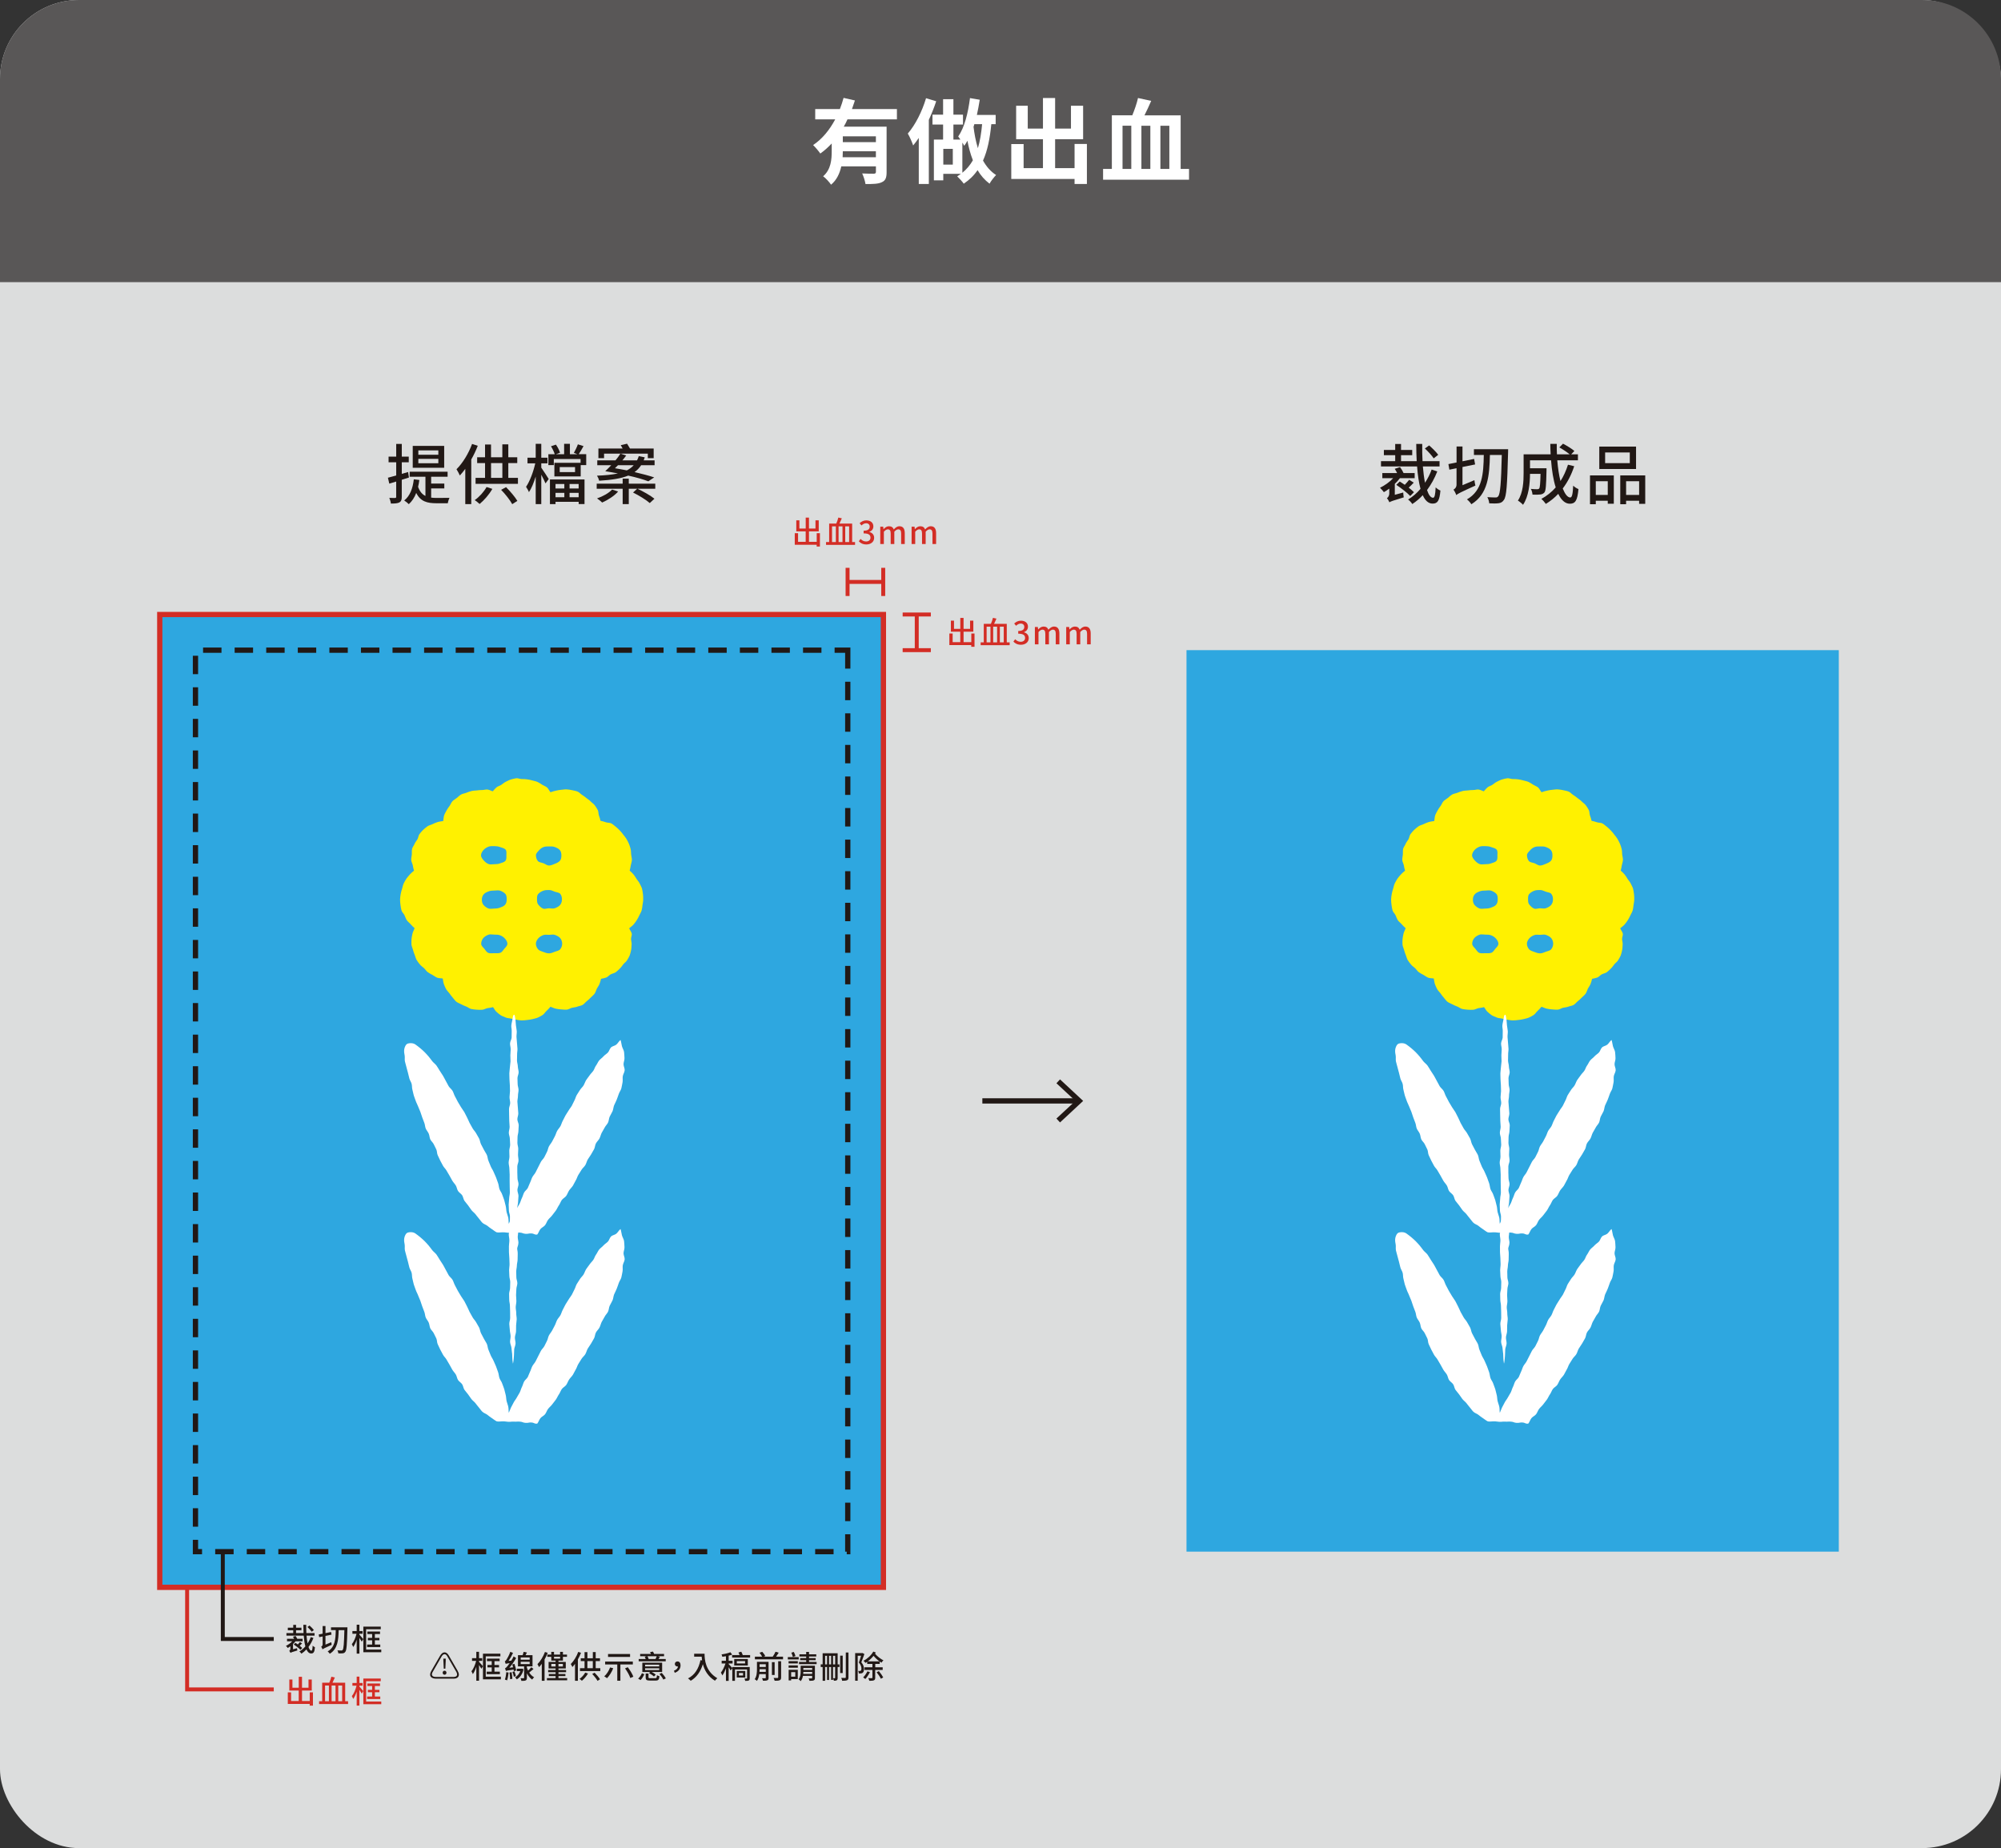
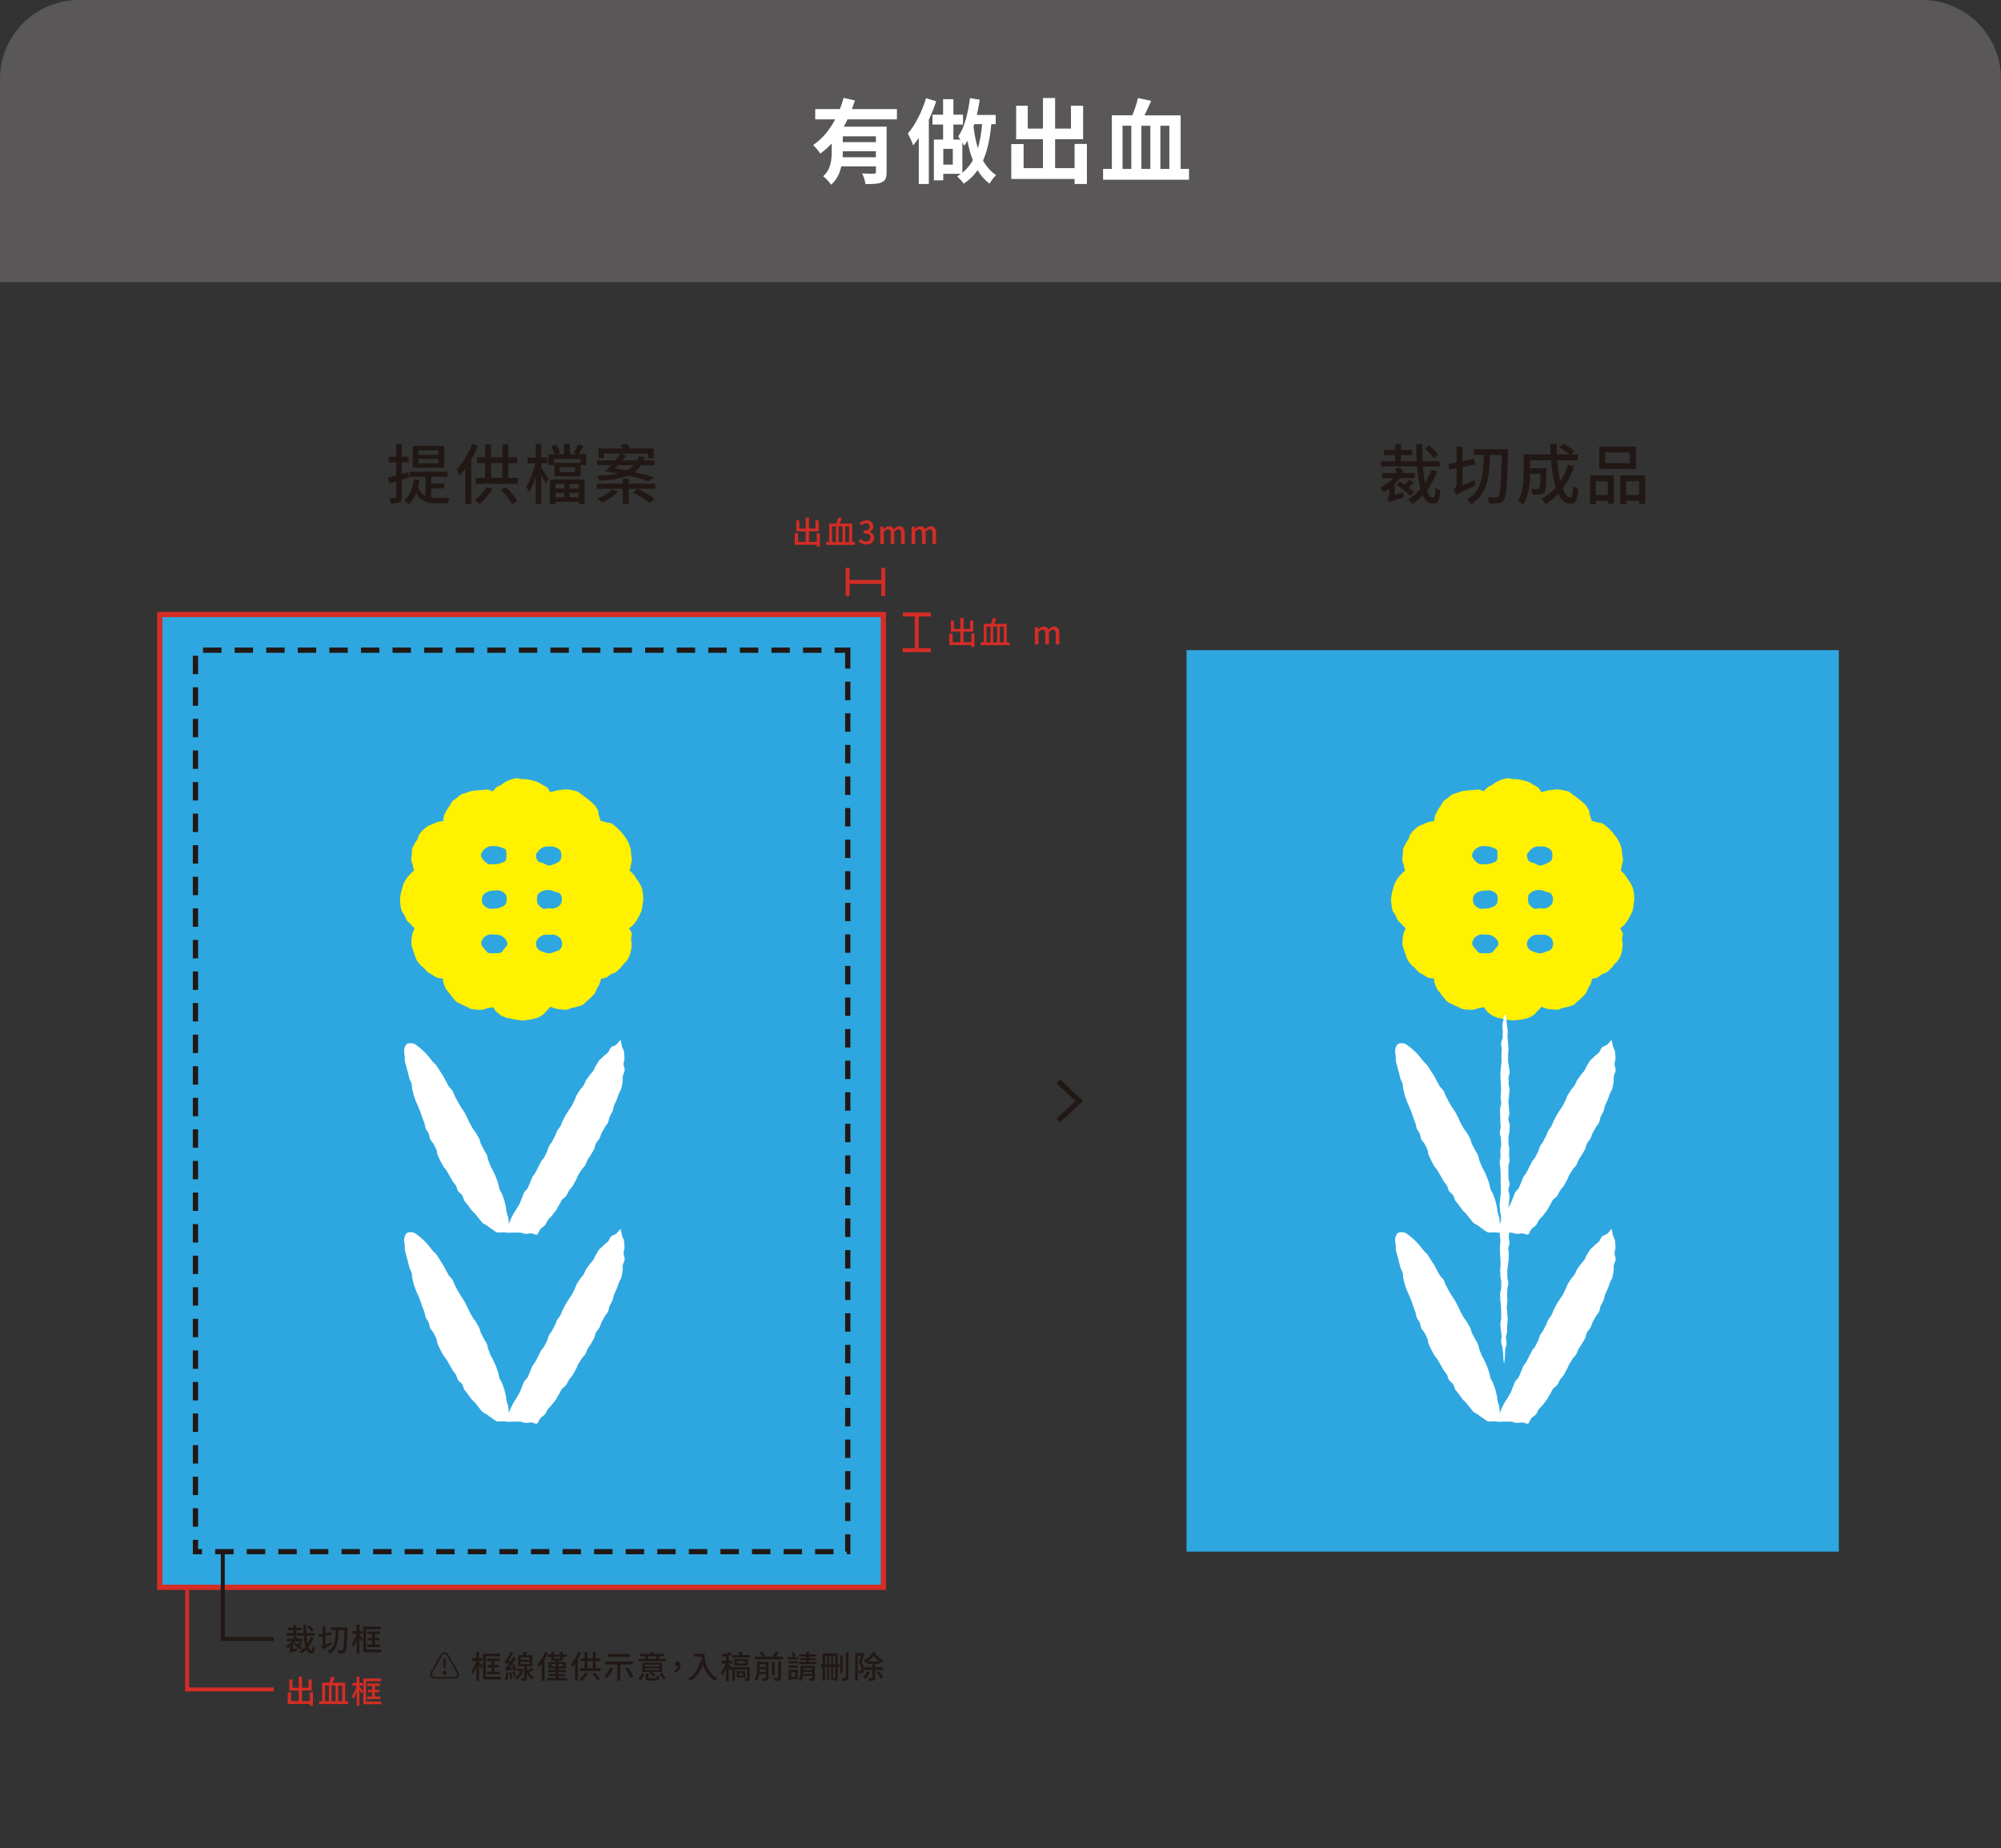
<svg xmlns="http://www.w3.org/2000/svg" viewBox="0 0 760.43 702.37">
  <rect x="0" y="0" width="760.43" height="702.37" fill="#333333" stroke="none" />
  <g>
    <g id="_圖層_1" data-name="圖層_1">
      <g>
-         <rect width="760.43" height="702.37" rx="30" ry="30" fill="#dcdddd" />
        <path d="M30,0h700.43c16.56,0,30,13.44,30,30v77.23H0V30C0,13.44,13.44,0,30,0Z" fill="#595757" />
        <g>
          <path d="M322.05,45.37c-.39.95-.88,1.86-1.4,2.77h16.28v17.29c0,2.07-.39,3.19-1.82,3.82-1.37.67-3.36.7-6.2.7-.17-1.16-.73-2.91-1.26-4.03,1.79.1,3.81.1,4.41.1.6-.03.81-.21.81-.7v-2.1h-13.16c-.59,2.63-1.71,5.18-3.89,6.97-.56-.88-2.14-2.63-3.01-3.19,3.01-2.63,3.26-6.37,3.26-9.63v-2.84c-1.33,1.4-2.73,2.7-4.34,3.82-.63-.95-1.93-2.45-2.73-3.22,3.54-2.35,6.34-5.88,8.4-9.77h-7.6v-3.92h9.38c.56-1.44,1.02-2.84,1.4-4.24l4.31.98c-.35,1.09-.73,2.17-1.12,3.26h17.08v3.92h-18.8ZM332.86,59.76v-2.28h-12.57c0,.74-.04,1.47-.07,2.28h12.64ZM332.86,51.81h-12.57v2.21h12.57v-2.21Z" fill="#fff" />
          <path d="M355.78,38.48c-.77,2.35-1.75,4.76-2.8,7.07v24.36h-3.82v-17.5c-.7,1.05-1.44,2.03-2.14,2.87-.31-1.02-1.36-3.43-2.03-4.52,2.83-3.26,5.43-8.37,6.93-13.44l3.85,1.16ZM376.72,47.19c-.53,5.46-1.44,10.05-3.15,13.83,1.26,2.24,2.83,4.13,4.97,5.5-.73.73-1.96,2.28-2.49,3.29-1.85-1.4-3.36-3.12-4.55-5.15-1.37,2.03-3.12,3.71-5.25,5.15-.46-.7-1.79-2.14-2.49-2.8.46-.28.95-.6,1.4-.95h-6.69v2.49h-3.57v-15.51h3.5v-5.71h-4.03v-3.75h4.03v-5.88h3.92v5.88h3.64v3.75h-3.64v5.71h2.66c-.31-.46-.63-.88-.84-1.16,2.42-3.47,3.75-8.96,4.48-14.6l3.71.63c-.32,1.93-.67,3.92-1.09,5.78h7.14v3.5h-1.68ZM362.09,56.57h-3.61v5.99h3.61v-5.99ZM365.73,65.64c1.65-1.33,2.94-2.91,3.99-4.73-.95-2.42-1.61-4.94-2.07-7.42-.38.7-.77,1.33-1.23,1.93-.14-.32-.38-.74-.7-1.23v11.45ZM370.28,47.19c-.1.35-.21.67-.31,1.01.31,2.63.84,5.46,1.65,8.12.81-2.7,1.3-5.74,1.61-9.14h-2.94Z" fill="#fff" />
          <path d="M413.05,54.72v15.19h-4.69v-1.89h-24.05v-13.27h4.69v9.14h7.35v-10.99h-10.19v-12.71h4.41v8.68h5.78v-11.62h4.62v11.62h6.02v-8.68h4.62v12.71h-10.64v10.99h7.39v-9.17h4.69Z" fill="#fff" />
          <path d="M451.86,64.2v4.1h-32.66v-4.1h3.33v-20.37h7.77c.84-2.03,1.72-4.55,2.17-6.58l5.01,1.09c-.81,1.89-1.71,3.82-2.56,5.5h13.76v20.37h3.19ZM426.59,64.2h3.33v-16.42h-3.33v16.42ZM437.16,47.79h-3.4v16.42h3.4v-16.42ZM440.98,47.79v16.42h3.4v-16.42h-3.4Z" fill="#fff" />
        </g>
      </g>
      <rect x="13.36" y="280.9" width="369.72" height="275.01" transform="translate(616.62 220.18) rotate(90)" fill="#2ea7e0" stroke="#d32d25" stroke-miterlimit="10" stroke-width="2" />
      <rect x="26.92" y="294.45" width="342.61" height="247.89" transform="translate(616.62 220.18) rotate(90)" fill="#2ea7e0" stroke="#211815" stroke-dasharray="7 5" stroke-miterlimit="10" stroke-width="2" />
      <g>
        <path d="M244.33,339.77c-.1-.69-.17-1.42-.36-2.08-.2-.67-.6-1.29-.88-1.92-.29-.63-.8-1.14-1.18-1.72-.37-.58-.7-1.2-1.15-1.72-.45-.52-.95-1-1.47-1.45.22-.65.29-1.34.42-2.02.13-.68.4-1.34.43-2.04.03-.69-.23-1.37-.29-2.06-.06-.68-.03-1.38-.19-2.06-.16-.66-.37-1.32-.63-1.97-.26-.63-.59-1.24-.94-1.85-.35-.61-.8-1.12-1.22-1.66-.43-.55-.82-1.11-1.32-1.59-.5-.48-.97-1.01-1.52-1.41-.57-.4-1.07-.95-1.69-1.27-.62-.32-1.42-.22-2.08-.44-.66-.23-1.37-.44-2.05-.56-.13-.68-.38-1.39-.61-2.04-.22-.65-.12-1.46-.44-2.07-.32-.61-.73-1.21-1.13-1.78-.39-.56-1.05-.93-1.53-1.44-.47-.5-1.05-.86-1.61-1.29-.54-.42-1.05-.86-1.66-1.22-.61-.35-1.07-1-1.71-1.26-.65-.26-1.38-.37-2.05-.53-.68-.16-1.38-.25-2.07-.31-.69-.07-1.39.12-2.08.15-.69.03-1.35.2-2.03.33-.68.13-1.44.37-2.09.6-.46-.52-.78-1.35-1.31-1.81-.52-.45-1.24-.66-1.83-1.03-.58-.37-1.14-.77-1.77-1.06-.63-.29-1.32-.38-1.98-.58-.66-.19-1.31-.32-2-.42-.67-.1-1.34-.11-2.04-.11s-1.42-.39-2.1-.3c-.69.1-1.39.27-2.05.47-.67.2-1.29.58-1.91.86-.63.29-1.14.8-1.71,1.17-.58.38-1.34.53-1.86.98-.52.46-.93.95-1.38,1.48-.65-.23-1.24-.54-1.92-.67-.68-.13-1.43.21-2.12.18-.69-.03-1.35.08-2.05.15-.68.06-1.35.07-2.03.24-.67.16-1.29.41-1.94.66-.63.26-1.37.31-1.97.66-.61.35-1.1.86-1.63,1.29-.55.43-1.18.77-1.66,1.26-.48.51-.69,1.22-1.09,1.78-.4.57-.83,1.09-1.14,1.71-.32.62-.7,1.2-.92,1.85-.23.66-.23,1.5-.36,2.18-.68.13-1.51.19-2.16.41-.65.22-1.3.47-1.91.78-.62.31-1.38.43-1.94.84-.56.4-1.12.87-1.63,1.34-.49.47-.95,1.04-1.38,1.59-.42.54-.43,1.37-.78,1.98-.35.61-.84,1.12-1.09,1.75-.26.65-.78,1.23-.94,1.9-.16.68-.04,1.43-.1,2.11-.06.69-.26,1.4-.23,2.09.03.69.46,1.35.59,2.03.13.68.24,1.38.47,2.04-.53.45-1.09.9-1.55,1.42-.45.52-.95,1.03-1.33,1.61-.37.58-.75,1.19-1.04,1.83-.29.63-.42,1.33-.61,2-.19.66-.43,1.33-.53,2.02-.1.68-.24,1.39-.24,2.09s.07,1.42.16,2.1c.1.69.2,1.41.39,2.07.19.67.84,1.17,1.13,1.8.29.63.49,1.3.86,1.88.37.58.98.97,1.43,1.5.46.52,1.04,1.11,1.56,1.56-.22.66-.69,1.4-.82,2.08-.13.68-.32,1.36-.36,2.06-.03.69-.08,1.4-.02,2.1.07.69.43,1.33.59,2.01.16.67.4,1.31.66,1.95.25.63.4,1.33.75,1.94.35.61.82,1.13,1.24,1.67.43.55,1.04.9,1.54,1.38.51.48.86,1.12,1.42,1.52.57.4,1.17.74,1.79,1.05.62.32,1.17.83,1.82,1.06.66.22,1.4.16,2.08.3.13.68.18,1.39.4,2.05.22.65.52,1.31.84,1.92.31.61.88,1.08,1.29,1.65.4.56.78,1.13,1.26,1.64.47.5.84,1.14,1.39,1.57.54.42,1.25.63,1.86.98.61.35,1.25.58,1.89.84.65.26,1.22.77,1.89.93.68.16,1.4.2,2.08.27.69.07,1.4.05,2.09.02.69-.04,1.32-.48,2-.61.68-.13,1.43-.16,2.09-.39.46.53.77,1.3,1.29,1.75.52.45,1.06.95,1.64,1.33.58.37,1.29.58,1.92.87.63.29,1.38.23,2.05.42.66.2,1.31.32,2,.42.68.1,1.34.26,2.04.26s1.38-.06,2.06-.16c.69-.1,1.38-.14,2.04-.33.67-.2,1.39-.29,2.01-.58.64-.29,1.27-.63,1.85-1,.58-.38.93-1.07,1.45-1.53.52-.46,1.06-1.07,1.51-1.59.65.23,1.4.61,2.08.75.68.13,1.36.24,2.05.27.69.03,1.39.15,2.08.08.69-.06,1.3-.54,1.97-.71.67-.16,1.37-.17,2.02-.43.63-.25,1.39-.3,2-.65.61-.35,1.03-.98,1.57-1.41.55-.43,1.06-.89,1.53-1.39.48-.5,1.07-.93,1.47-1.49.4-.56.54-1.29.85-1.91.32-.62.8-1.16,1.03-1.82.22-.65.44-1.23.57-1.91.68-.13,1.29-.24,1.94-.47.66-.23,1.11-.91,1.73-1.22.61-.32,1.35-.41,1.92-.81.56-.4,1.04-.91,1.54-1.39.5-.47.88-1.05,1.31-1.6.42-.54,1.08-.93,1.43-1.54.35-.61.76-1.22,1.01-1.85.26-.65.38-1.37.54-2.04.16-.68.12-1.4.19-2.09.07-.69-.19-1.37-.22-2.06-.03-.69.41-1.44.27-2.12-.13-.68-.75-1.35-.98-2,.52-.46,1.2-.89,1.65-1.42.45-.52.86-1.08,1.23-1.67.37-.58.69-1.19.98-1.82.29-.63.68-1.23.88-1.89.19-.66.24-1.37.33-2.06.1-.67.26-1.37.26-2.07s0-1.42-.09-2.09ZM183.8,322.99c.46-.52,1.14-.94,1.88-1.22.65-.25,1.42-.2,2.2-.2s1.49.1,2.14.35c.74.28,1.62.43,2.08.94.51.57.33,1.46.33,2.2s.11,1.57-.4,2.14c-.46.52-1.29.65-2.03.93-.65.25-1.33.31-2.12.31s-1.56.19-2.21-.06c-.74-.28-1.33-.81-1.79-1.32-.51-.58-1.08-1.26-1.08-2s.48-1.5.99-2.08ZM192.55,341.86c0,.75-.13,1.45-.64,2.03-.46.52-1.16.78-1.91,1.06-.65.25-1.34.35-2.12.35s-1.59.22-2.25-.03c-.74-.28-1.4-.8-1.86-1.31-.52-.58-.65-1.35-.65-2.1s.22-1.45.74-2.02c.46-.52,1.14-.81,1.88-1.09.65-.25,1.35-.3,2.14-.3s1.57-.19,2.22.06c.75.28,1.48.7,1.94,1.21.51.58.51,1.4.51,2.14ZM191.71,360.5c-.46.51-.82,1.31-1.56,1.6-.65.25-1.48.16-2.26.16s-1.62.14-2.28-.1c-.74-.28-1.12-1.1-1.58-1.62-.52-.58-1.17-1.13-1.17-1.88s.32-1.6.83-2.18c.46-.52,1.2-.98,1.94-1.25.66-.25,1.47-.03,2.25-.03s1.51.01,2.17.26c.75.28,1.35.71,1.81,1.22.51.58.96,1.24.96,1.98s-.6,1.27-1.11,1.85ZM204.81,323.2c.46-.52.97-.97,1.71-1.26.65-.25,1.35-.26,2.13-.26s1.49-.03,2.15.22c.74.28,1.44.59,1.9,1.11.52.58.64,1.31.64,2.05s-.06,1.53-.58,2.1c-.46.52-1.19.85-1.93,1.14-.65.25-1.39.64-2.18.64s-1.44-.6-2.1-.85c-.74-.28-1.66-.31-2.12-.82-.52-.58-.76-1.45-.76-2.2s.62-1.29,1.13-1.86ZM213.55,341.86c0,.75-.23,1.56-.74,2.13-.46.52-1.2.9-1.94,1.18-.65.25-1.43.02-2.21.02s-1.61.38-2.26.13c-.75-.28-1.31-.91-1.77-1.43-.52-.58-.55-1.29-.55-2.03s-.05-1.53.47-2.11c.46-.52,1.15-.95,1.9-1.23.65-.25,1.44-.27,2.22-.27s1.43.37,2.09.61c.74.29,1.65.3,2.11.81.52.57.69,1.44.69,2.18ZM212.84,360.82c-.46.52-1.32.63-2.06.91-.65.25-1.34.59-2.12.59s-1.49-.27-2.15-.52c-.74-.28-1.55-.49-2.01-1-.51-.57-.85-1.4-.85-2.14s.42-1.49.94-2.07c.46-.52,1.13-.93,1.87-1.21.66-.25,1.41-.1,2.2-.1s1.57-.22,2.22.02c.74.28,1.51.66,1.97,1.18.52.58.79,1.43.79,2.17s-.28,1.59-.8,2.17Z" fill="#fff100" fill-rule="evenodd" />
        <g>
-           <path d="M195.34,385.63c.27,0,.36.53.55,1.85.08.62.1,1.36.18,2.22.05.67.26,1.4.31,2.21.04.7-.13,1.45-.1,2.24.03.71.16,1.45.19,2.23.02.72.16,1.46.18,2.23.02.72-.16,1.47-.14,2.23.02.72-.05,1.47-.04,2.23.01.73.31,1.47.32,2.23.01.73.3,1.47.31,2.23,0,.73-.45,1.48-.45,2.24,0,.73.07,1.48.07,2.23,0,.74.34,1.48.34,2.23,0,.74-.23,1.48-.22,2.23,0,.74-.22,1.49-.22,2.23s.18,1.49.18,2.24.17,1.49.17,2.24-.36,1.48-.36,2.23.52,1.49.52,2.24c0,.75-.12,1.49-.12,2.24,0,.75-.33,1.49-.33,2.24,0,.75-.04,1.5-.05,2.24,0,.75.32,1.5.32,2.24,0,.75-.09,1.5-.09,2.24,0,.75.19,1.5.19,2.24,0,.75-.46,1.5-.46,2.24,0,.75,0,1.5,0,2.24,0,.75.07,1.5.07,2.24,0,.76.39,1.5.39,2.24,0,.76-.42,1.5-.42,2.23,0,.76.41,1.51.41,2.24s-.15,1.5-.15,2.23c0,.76-.29,1.51-.29,2.23,0,.78.13,1.51.13,2.21,0,.79-.04,1.52-.04,2.22,0,.8.22,1.54.22,2.21,0,.82.05,1.55.05,2.22,0,.85-.2,1.58-.21,2.21,0,.93.28,1.65.27,2.22-.02,1.11-.43,1.65-.47,2.19-.03.55.25,1.11.2,2.22-.02.57-.02,1.27-.05,2.2-.02.63-.26,1.35-.28,2.2-.01.66-.23,1.39-.24,2.21-.01.67.06,1.41.05,2.21-.01.69.39,1.43.38,2.22-.01.7-.36,1.43-.38,2.21-.01.78-.1,1.55-.11,2.29-.01.79.14,1.55.12,2.3-.01.79-.23,1.55-.25,2.29-.01.79.22,1.56.2,2.3-.02.8.19,1.56.17,2.3-.02.8-.2,1.56-.22,2.29-.02.8,0,1.57-.03,2.3-.03.81-.4,1.56-.43,2.28-.03.82.28,1.6.25,2.31-.04.84-.48,1.58-.52,2.28-.05.88-.04,1.64-.09,2.29-.08,1.03-.13,1.77-.21,2.27-.22,1.29-.16.91-.37-.56-.09-.6-.02-1.37-.1-2.28-.06-.69-.21-1.44-.26-2.27-.05-.72-.48-1.46-.53-2.26-.04-.74.23-1.52.2-2.3-.03-.75-.28-1.51-.3-2.28-.03-.76-.18-1.53-.2-2.3-.02-.77.35-1.55.33-2.31-.02-.78,0-1.55-.02-2.29,0-.79-.07-1.55-.07-2.29,0-.75-.25-1.51-.26-2.26,0-.75-.04-1.51-.05-2.26,0-.76.37-1.51.37-2.26,0-.76.06-1.51.06-2.27,0-.75-.33-1.51-.33-2.26,0-.75-.1-1.51-.1-2.26s.18-1.51.17-2.27c0-.76-.08-1.51-.08-2.26,0-.76-.15-1.51-.15-2.27,0-.76-.01-1.51-.01-2.27s.18-1.51.17-2.27c0-.76-.23-1.51-.23-2.27,0-.76.54-1.51.54-2.27s-.12-1.51-.12-2.27.04-1.52.03-2.27c0-.76-.4-1.51-.4-2.27,0-.76-.08-1.51-.08-2.27s.18-1.52.18-2.27c0-.76.26-1.51.26-2.27s-.05-1.52-.05-2.27-.03-1.52-.03-2.27.01-1.52.01-2.27-.11-1.52-.11-2.27-.27-1.51-.27-2.27c0-.76.3-1.51.3-2.27,0-.76-.06-1.52-.06-2.27,0-.76.33-1.52.33-2.27,0-.76-.12-1.52-.12-2.27,0-.76-.39-1.52-.39-2.26,0-.76.31-1.51.31-2.26,0-.76-.14-1.52-.14-2.26,0-.76-.05-1.52-.05-2.26,0-.76-.05-1.52-.04-2.27,0-.76.43-1.51.44-2.26,0-.76-.26-1.52-.25-2.27,0-.77.18-1.52.18-2.27.01-.77-.07-1.52-.06-2.27,0-.77-.15-1.52-.14-2.27,0-.77-.07-1.53-.05-2.27.01-.77.19-1.52.21-2.26.02-.77.22-1.52.24-2.26.02-.77-.09-1.53-.07-2.27.02-.78.1-1.53.13-2.26.02-.78-.27-1.55-.24-2.27.03-.79.57-1.53.6-2.24.04-.81-.02-1.56.03-2.26.05-.82-.2-1.6-.15-2.28.07-.87.32-1.61.41-2.23.18-1.37.37-1.88.61-1.88" fill="#fff" />
          <path d="M188.74,468.33c-.66-.28-1.23-.85-1.84-1.21-.61-.36-1.14-.83-1.71-1.27-.56-.43-1.33-.63-1.85-1.12-.52-.49-.89-1.14-1.37-1.66-.48-.52-.87-1.12-1.33-1.67s-1.08-.97-1.51-1.54c-.43-.57-.83-1.17-1.24-1.75-.43-.61-.97-1.14-1.39-1.75-.42-.61-.46-1.48-.87-2.1-.41-.62-1.17-1.01-1.57-1.63-.4-.63-.46-1.47-.85-2.1-.39-.63-.94-1.16-1.32-1.8-.38-.64-.71-1.3-1.08-1.95-.37-.64-.77-1.27-1.13-1.92-.36-.65-.98-1.16-1.33-1.81-.35-.65-.71-1.31-1.05-1.97-.34-.66-.62-1.35-.95-2.02-.33-.66-.22-1.54-.54-2.21-.32-.67-.67-1.32-.98-1.99-.31-.68-1-1.18-1.31-1.85-.3-.68-.3-1.49-.59-2.17-.29-.68-.85-1.25-1.14-1.94-.28-.69-.27-1.49-.55-2.18-.27-.69-.53-1.38-.79-2.08-.26-.7-.46-1.41-.71-2.11-.25-.7-.61-1.35-.86-2.06-.24-.7-.66-1.35-.88-2.05-.23-.71-.54-1.39-.75-2.1-.22-.71-.31-1.46-.52-2.17-.21-.71-.1-1.51-.3-2.23-.19-.72-.68-1.35-.87-2.07-.18-.72-.36-1.44-.53-2.16-.17-.72-.42-1.43-.58-2.16-.16-.72-.42-1.43-.57-2.16-.15-.72.03-1.52-.1-2.25-.11-.59-.23-1.23-.2-1.88.03-.67.23-1.27.5-1.79.3-.58.68-.86,1.38-.95.82-.11,1.69-.04,2.37.43.63.43,1.23.92,1.82,1.39.59.48,1.15,1,1.7,1.53.55.52,1.03,1.12,1.54,1.68.51.56.91,1.22,1.39,1.8.48.59,1.14,1.03,1.6,1.65.45.61.79,1.3,1.21,1.93.43.63.83,1.26,1.24,1.9.41.64.7,1.35,1.09,2,.39.65.7,1.35,1.08,2,.39.65,1.1,1.12,1.48,1.77.38.66.55,1.45.93,2.12.39.66.69,1.37,1.07,2.04.39.66.79,1.32,1.18,1.98.38.67.9,1.25,1.28,1.92.38.67.68,1.38,1.05,2.05.38.67.61,1.42.97,2.09.37.67.76,1.34,1.12,2.01.37.67.98,1.22,1.34,1.89.36.68.79,1.32,1.14,2,.35.68.4,1.52.74,2.2.34.69.74,1.35,1.07,2.04.33.69.82,1.31,1.14,2.01.32.7.31,1.55.62,2.25.31.7.57,1.42.87,2.13.3.71.78,1.33,1.07,2.05.29.71.65,1.39.93,2.11.27.72.53,1.44.78,2.17.26.72.28,1.53.52,2.25.24.73.82,1.35,1.04,2.08.22.73.59,1.43.79,2.17.21.74.38,1.5.56,2.24.18.74.16,1.54.33,2.29.17.75.51,1.46.65,2.22.14.75.06,1.47.18,2.23.33-.66.49-1.31.82-1.97.33-.66.7-1.3,1.03-1.96.33-.66.85-1.22,1.19-1.88.34-.66.77-1.26,1.11-1.92.34-.66.49-1.41.83-2.07.34-.66.49-1.41.83-2.07.34-.66,1.07-1.11,1.41-1.76.34-.65.53-1.39.87-2.05.34-.66.5-1.4.85-2.06.34-.65.91-1.19,1.25-1.85.35-.65.65-1.33,1-1.98.34-.65.65-1.33,1-1.98.34-.65.98-1.15,1.32-1.8.35-.65.64-1.33.99-1.98.35-.65.41-1.45.76-2.11.35-.65.86-1.21,1.21-1.86.35-.65.68-1.31,1.03-1.96.35-.65.52-1.4.87-2.05.35-.65.92-1.18,1.27-1.83.35-.65.52-1.4.88-2.05.35-.65.66-1.32,1.01-1.97.35-.65.82-1.23,1.18-1.88.36-.65.88-1.2,1.24-1.85.36-.65.63-1.35.99-2,.36-.65.52-1.42.88-2.06.37-.65.83-1.24,1.2-1.88.38-.64,1-1.13,1.39-1.77.38-.64.59-1.39.98-2.02.4-.63.9-1.19,1.31-1.81.41-.62.99-1.12,1.41-1.73.43-.61.59-1.41,1.04-2,.45-.6.71-1.34,1.18-1.92.47-.58,1.15-.99,1.63-1.55.49-.56,1.18-.93,1.7-1.47.51-.54.66-1.45,1.2-1.96.53-.51,1.47-.59,2.03-1.08.56-.49.98-1.3,1.57-1.75.27.73.33,1.62.53,2.36.19.75.69,1.44.81,2.2.12.76.1,1.56.16,2.33.05.77-.35,1.54-.36,2.32-.01.77.5,1.57.43,2.34-.07.77-.6,1.48-.72,2.25-.12.76.07,1.58-.09,2.34-.16.75-.26,1.54-.46,2.29-.2.74-.75,1.39-.98,2.13-.23.73-.53,1.45-.79,2.18-.26.72-.68,1.39-.97,2.1-.29.72-.3,1.55-.6,2.25-.31.71-.76,1.36-1.08,2.06-.32.69-.3,1.55-.62,2.24-.33.69-.95,1.23-1.29,1.92-.33.69-.79,1.31-1.13,1.99-.34.68-.49,1.46-.84,2.14-.35.67-.99,1.2-1.35,1.88-.35.67-.35,1.54-.71,2.21-.36.67-.76,1.32-1.14,1.99-.37.67-.88,1.25-1.26,1.92-.38.66-.53,1.46-.92,2.12-.38.66-1.06,1.14-1.45,1.8-.39.65-.82,1.29-1.21,1.94-.4.65-.57,1.44-.98,2.08-.41.65-.68,1.38-1.09,2.02-.41.64-1.01,1.16-1.43,1.8-.42.64-.65,1.4-1.08,2.03-.42.63-1.27.98-1.71,1.61-.43.63-.66,1.4-1.1,2.02-.44.63-.71,1.37-1.16,1.99-.44.62-.95,1.2-1.4,1.82-.45.61-1.09,1.09-1.55,1.7s-.67,1.41-1.13,2.01c-.46.61-1.31.91-1.78,1.51-.47.6-.71,1.45-1.18,2.05-1.09.19-1.11-.34-2.21-.41-1.1-.06-1.12.21-2.23.15-1.1-.07-1.08-.4-2.19-.47-1.1-.07-1.11.06-2.22,0-1.1-.07-1.12.13-2.22.06-1.11-.06-1.1-.2-2.21-.17-1.12.02-1.14.16-2.24,0" fill="#fff" />
          <path d="M188.74,540.16c-.66-.28-1.23-.85-1.84-1.21-.61-.37-1.14-.84-1.71-1.27-.56-.43-1.33-.63-1.85-1.12-.52-.48-.89-1.14-1.37-1.66-.48-.52-.87-1.12-1.33-1.67-.45-.55-1.08-.97-1.51-1.54-.43-.57-.83-1.17-1.24-1.75-.43-.61-.97-1.14-1.39-1.75-.42-.61-.46-1.48-.87-2.1-.41-.62-1.17-1.01-1.57-1.63-.4-.63-.46-1.47-.85-2.1-.39-.63-.94-1.16-1.32-1.8-.38-.64-.71-1.3-1.08-1.95s-.77-1.27-1.13-1.92c-.36-.65-.98-1.16-1.33-1.82-.35-.65-.71-1.31-1.05-1.97-.34-.66-.62-1.35-.95-2.02-.33-.66-.22-1.54-.54-2.21-.32-.67-.67-1.32-.98-1.99-.31-.67-1-1.18-1.31-1.85-.3-.68-.3-1.49-.59-2.17-.29-.68-.85-1.25-1.14-1.94-.28-.69-.27-1.49-.55-2.18-.27-.69-.53-1.38-.79-2.08-.26-.69-.46-1.41-.71-2.11-.25-.7-.61-1.35-.86-2.06-.24-.7-.66-1.34-.88-2.05-.23-.71-.54-1.39-.75-2.1-.22-.71-.31-1.46-.52-2.17-.21-.71-.1-1.51-.3-2.23-.19-.72-.68-1.35-.87-2.07-.18-.72-.36-1.44-.53-2.16-.17-.72-.42-1.43-.58-2.15-.16-.72-.42-1.43-.57-2.16-.15-.73.03-1.52-.1-2.25-.11-.59-.23-1.23-.2-1.88.03-.67.23-1.27.5-1.79.3-.58.68-.86,1.38-.95.82-.11,1.69-.04,2.37.43.63.43,1.23.92,1.82,1.39.59.48,1.15,1.01,1.7,1.53.55.52,1.03,1.12,1.54,1.68.51.55.91,1.22,1.39,1.8.48.59,1.14,1.03,1.6,1.65.45.61.79,1.3,1.21,1.93.43.63.83,1.26,1.24,1.9.41.64.7,1.35,1.09,2,.39.65.7,1.35,1.08,2,.39.65,1.1,1.11,1.48,1.77.38.66.55,1.45.93,2.12.39.66.69,1.37,1.07,2.04.39.66.79,1.32,1.18,1.98.38.67.9,1.25,1.28,1.92.38.67.68,1.38,1.05,2.05.38.67.61,1.42.97,2.09.37.67.76,1.33,1.12,2.01.37.67.98,1.22,1.34,1.89.36.68.79,1.32,1.14,2,.35.68.4,1.52.74,2.2.34.69.74,1.35,1.07,2.04.33.69.82,1.31,1.14,2.01.32.7.31,1.55.62,2.25.31.7.57,1.42.87,2.13.3.71.78,1.33,1.07,2.05.29.71.65,1.39.93,2.11.27.72.53,1.44.78,2.17.26.72.28,1.53.52,2.25.24.73.82,1.35,1.04,2.08.22.73.59,1.43.79,2.17.21.74.38,1.5.56,2.24.18.74.16,1.54.33,2.29.17.75.51,1.46.65,2.22.14.75.06,1.47.18,2.23.33-.66.49-1.31.82-1.97.33-.66.7-1.3,1.03-1.96.33-.66.85-1.22,1.19-1.88.34-.66.77-1.26,1.11-1.92.34-.66.49-1.41.83-2.07.34-.66.49-1.41.83-2.06.34-.66,1.07-1.11,1.41-1.76.34-.66.53-1.39.87-2.05.34-.65.5-1.4.85-2.06.34-.65.91-1.19,1.25-1.85.35-.65.65-1.33,1-1.98.34-.65.65-1.33,1-1.98.34-.65.98-1.15,1.32-1.8.35-.65.64-1.33.99-1.98.35-.65.41-1.45.76-2.11.35-.65.86-1.21,1.21-1.86.35-.65.68-1.31,1.03-1.96.35-.65.52-1.4.87-2.05.35-.65.92-1.18,1.27-1.83.35-.65.52-1.4.88-2.05.35-.65.66-1.32,1.01-1.97.35-.65.82-1.23,1.18-1.88.36-.65.88-1.2,1.24-1.84.36-.65.63-1.35.99-2,.36-.65.52-1.41.88-2.06.37-.65.83-1.24,1.2-1.88.38-.64,1-1.14,1.39-1.77.38-.64.59-1.39.98-2.01.4-.63.9-1.19,1.31-1.81.41-.62.99-1.12,1.41-1.73.43-.61.59-1.41,1.04-2,.45-.6.71-1.34,1.18-1.92.47-.58,1.15-.99,1.63-1.55.49-.56,1.18-.93,1.7-1.47.51-.54.66-1.44,1.2-1.96.53-.52,1.47-.59,2.03-1.08.56-.49.98-1.3,1.57-1.75.27.73.33,1.62.53,2.36.19.75.69,1.44.81,2.2.12.76.1,1.56.16,2.33.05.77-.35,1.54-.36,2.32-.01.77.5,1.57.43,2.34-.07.77-.6,1.48-.72,2.25-.12.76.07,1.58-.09,2.34-.16.75-.26,1.54-.46,2.29-.2.74-.75,1.39-.98,2.13-.23.73-.53,1.45-.79,2.18-.26.73-.68,1.39-.97,2.11-.29.72-.3,1.55-.6,2.25-.31.71-.76,1.36-1.08,2.06-.32.69-.3,1.55-.62,2.24-.33.69-.95,1.23-1.29,1.92-.33.68-.79,1.31-1.13,1.99-.34.68-.49,1.46-.84,2.14-.35.68-.99,1.2-1.35,1.88-.35.67-.35,1.54-.71,2.21-.36.67-.76,1.32-1.14,1.99-.37.66-.88,1.25-1.26,1.92-.38.66-.53,1.45-.92,2.11-.38.66-1.06,1.14-1.45,1.8-.39.65-.82,1.29-1.21,1.94-.4.65-.57,1.44-.98,2.08-.41.65-.68,1.38-1.09,2.02-.41.64-1.01,1.16-1.43,1.8-.42.64-.65,1.4-1.08,2.03s-1.27.98-1.71,1.61c-.43.63-.66,1.4-1.1,2.02-.44.63-.71,1.36-1.16,1.99-.44.62-.95,1.2-1.4,1.82-.45.61-1.09,1.09-1.55,1.7-.46.61-.67,1.41-1.13,2.01-.46.61-1.31.91-1.78,1.51-.47.6-.71,1.46-1.18,2.05-1.09.19-1.11-.34-2.21-.41-1.1-.07-1.12.21-2.23.14-1.1-.07-1.08-.4-2.19-.47-1.1-.07-1.11.06-2.22,0-1.1-.07-1.12.13-2.22.06-1.11-.06-1.1-.2-2.21-.17-1.12.02-1.14.16-2.24,0" fill="#fff" />
        </g>
      </g>
      <rect x="403.53" y="294.45" width="342.61" height="247.89" transform="translate(993.24 -156.44) rotate(90)" fill="#2ea7e0" />
      <g>
        <path d="M620.95,339.77c-.1-.69-.17-1.42-.36-2.08-.2-.67-.6-1.29-.88-1.92-.29-.63-.8-1.14-1.18-1.72-.37-.58-.7-1.2-1.15-1.72-.45-.52-.95-1-1.47-1.45.22-.65.29-1.34.42-2.02.13-.68.4-1.34.43-2.04.03-.69-.23-1.37-.29-2.06-.06-.68-.03-1.38-.19-2.06-.16-.66-.37-1.32-.63-1.97-.26-.63-.59-1.24-.94-1.85-.35-.61-.8-1.12-1.22-1.66-.43-.55-.82-1.11-1.32-1.59-.5-.48-.97-1.01-1.52-1.41-.57-.4-1.07-.95-1.69-1.27-.62-.32-1.42-.22-2.08-.44-.66-.23-1.37-.44-2.05-.56-.13-.68-.38-1.39-.61-2.04-.22-.65-.12-1.46-.44-2.07-.32-.61-.73-1.21-1.13-1.78-.39-.56-1.05-.93-1.53-1.44-.47-.5-1.05-.86-1.61-1.29-.54-.42-1.05-.86-1.66-1.22-.61-.35-1.07-1-1.71-1.26-.65-.26-1.38-.37-2.05-.53-.68-.16-1.38-.25-2.07-.31-.69-.07-1.39.12-2.08.15-.69.03-1.35.2-2.03.33-.68.13-1.44.37-2.09.6-.46-.52-.78-1.35-1.31-1.81-.52-.45-1.24-.66-1.83-1.03-.58-.37-1.14-.77-1.77-1.06-.63-.29-1.32-.38-1.98-.58-.66-.19-1.31-.32-2-.42-.67-.1-1.34-.11-2.04-.11s-1.42-.39-2.1-.3c-.69.1-1.39.27-2.05.47-.67.2-1.29.58-1.91.86-.63.29-1.14.8-1.71,1.17-.58.38-1.34.53-1.86.98-.52.46-.93.95-1.38,1.48-.65-.23-1.24-.54-1.92-.67-.68-.13-1.43.21-2.12.18-.69-.03-1.35.08-2.05.15-.68.06-1.35.07-2.03.24-.67.16-1.29.41-1.94.66-.63.26-1.37.31-1.97.66-.61.35-1.1.86-1.63,1.29-.55.43-1.18.77-1.66,1.26-.48.51-.69,1.22-1.09,1.78-.4.57-.83,1.09-1.14,1.71-.32.62-.7,1.2-.92,1.85-.23.66-.23,1.5-.36,2.18-.68.13-1.51.19-2.16.41-.65.22-1.3.47-1.91.78-.62.31-1.38.43-1.94.84-.56.4-1.12.87-1.63,1.34-.49.47-.95,1.04-1.38,1.59-.42.54-.43,1.37-.78,1.98-.35.61-.84,1.12-1.09,1.75-.26.65-.78,1.23-.94,1.9-.16.68-.04,1.43-.1,2.11-.06.69-.26,1.4-.23,2.09.03.69.46,1.35.59,2.03.13.68.24,1.38.47,2.04-.53.45-1.09.9-1.55,1.42-.45.52-.95,1.03-1.33,1.61-.37.58-.75,1.19-1.04,1.83-.29.63-.42,1.33-.61,2-.19.66-.43,1.33-.53,2.02-.1.68-.24,1.39-.24,2.09s.07,1.42.16,2.1c.1.69.2,1.41.39,2.07.19.67.84,1.17,1.13,1.8.29.63.49,1.3.86,1.88.37.58.98.97,1.43,1.5.46.52,1.04,1.11,1.56,1.56-.22.66-.69,1.4-.82,2.08-.13.68-.32,1.36-.36,2.06-.03.69-.08,1.4-.02,2.1.07.69.43,1.33.59,2.01.16.67.4,1.31.66,1.95.25.63.4,1.33.75,1.94.35.61.82,1.13,1.24,1.67.43.55,1.04.9,1.54,1.38.51.48.86,1.12,1.42,1.52.57.4,1.17.74,1.79,1.05.62.32,1.17.83,1.82,1.06.66.22,1.4.16,2.08.3.13.68.18,1.39.4,2.05.22.65.52,1.31.84,1.92.31.61.88,1.08,1.29,1.65.4.56.78,1.13,1.26,1.64.47.5.84,1.14,1.39,1.57.54.42,1.25.63,1.86.98.61.35,1.25.58,1.89.84.65.26,1.22.77,1.89.93.68.16,1.4.2,2.08.27.69.07,1.4.05,2.09.02.69-.04,1.32-.48,2-.61.68-.13,1.43-.16,2.09-.39.46.53.77,1.3,1.29,1.75.52.45,1.06.95,1.64,1.33.58.37,1.29.58,1.92.87.63.29,1.38.23,2.05.42.66.2,1.31.32,2,.42.68.1,1.34.26,2.04.26s1.38-.06,2.06-.16c.69-.1,1.38-.14,2.04-.33.67-.2,1.39-.29,2.01-.58.64-.29,1.27-.63,1.85-1,.58-.38.93-1.07,1.45-1.53.52-.46,1.06-1.07,1.51-1.59.65.23,1.4.61,2.08.75.68.13,1.36.24,2.05.27.69.03,1.39.15,2.08.08.69-.06,1.3-.54,1.97-.71.67-.16,1.37-.17,2.02-.43.63-.25,1.39-.3,2-.65.61-.35,1.03-.98,1.57-1.41.55-.43,1.06-.89,1.53-1.39.48-.5,1.07-.93,1.47-1.49.4-.56.54-1.29.85-1.91.32-.62.8-1.16,1.03-1.82.22-.65.44-1.23.57-1.91.68-.13,1.29-.24,1.94-.47.66-.23,1.11-.91,1.73-1.22.61-.32,1.35-.41,1.92-.81.56-.4,1.04-.91,1.54-1.39.5-.47.88-1.05,1.31-1.6.42-.54,1.08-.93,1.43-1.54.35-.61.76-1.22,1.01-1.85.26-.65.38-1.37.54-2.04.16-.68.12-1.4.19-2.09.07-.69-.19-1.37-.22-2.06-.03-.69.41-1.44.27-2.12-.13-.68-.75-1.35-.98-2,.52-.46,1.2-.89,1.65-1.42.45-.52.86-1.08,1.23-1.67.37-.58.69-1.19.98-1.82.29-.63.68-1.23.88-1.89.19-.66.24-1.37.33-2.06.1-.67.26-1.37.26-2.07s0-1.42-.09-2.09ZM560.42,322.99c.46-.52,1.14-.94,1.88-1.22.65-.25,1.42-.2,2.2-.2s1.49.1,2.14.35c.74.28,1.62.43,2.08.94.51.57.33,1.46.33,2.2s.11,1.57-.4,2.14c-.46.52-1.29.65-2.03.93-.65.25-1.33.31-2.12.31s-1.56.19-2.21-.06c-.74-.28-1.33-.81-1.79-1.32-.51-.58-1.08-1.26-1.08-2s.48-1.5.99-2.08ZM569.17,341.86c0,.75-.13,1.45-.64,2.03-.46.52-1.16.78-1.91,1.06-.65.25-1.34.35-2.12.35s-1.59.22-2.25-.03c-.74-.28-1.4-.8-1.86-1.31-.52-.58-.65-1.35-.65-2.1s.22-1.45.74-2.02c.46-.52,1.14-.81,1.88-1.09.65-.25,1.35-.3,2.14-.3s1.57-.19,2.22.06c.75.28,1.48.7,1.94,1.21.51.58.51,1.4.51,2.14ZM568.32,360.5c-.46.51-.82,1.31-1.56,1.6-.65.25-1.48.16-2.26.16s-1.62.14-2.28-.1c-.74-.28-1.12-1.1-1.58-1.62-.52-.58-1.17-1.13-1.17-1.88s.32-1.6.83-2.18c.46-.52,1.2-.98,1.94-1.25.66-.25,1.47-.03,2.25-.03s1.51.01,2.17.26c.75.28,1.35.71,1.81,1.22.51.58.96,1.24.96,1.98s-.6,1.27-1.11,1.85ZM581.43,323.2c.46-.52.97-.97,1.71-1.26.65-.25,1.35-.26,2.13-.26s1.49-.03,2.15.22c.74.28,1.44.59,1.9,1.11.52.58.64,1.31.64,2.05s-.06,1.53-.58,2.1c-.46.52-1.19.85-1.93,1.14-.65.25-1.39.64-2.18.64s-1.44-.6-2.1-.85c-.74-.28-1.66-.31-2.12-.82-.52-.58-.76-1.45-.76-2.2s.62-1.29,1.13-1.86ZM590.17,341.86c0,.75-.23,1.56-.74,2.13-.46.52-1.2.9-1.94,1.18-.65.25-1.43.02-2.21.02s-1.61.38-2.26.13c-.75-.28-1.31-.91-1.77-1.43-.52-.58-.55-1.29-.55-2.03s-.05-1.53.47-2.11c.46-.52,1.15-.95,1.9-1.23.65-.25,1.44-.27,2.22-.27s1.43.37,2.09.61c.74.29,1.65.3,2.11.81.52.57.69,1.44.69,2.18ZM589.45,360.82c-.46.52-1.32.63-2.06.91-.65.25-1.34.59-2.12.59s-1.49-.27-2.15-.52c-.74-.28-1.55-.49-2.01-1-.51-.57-.85-1.4-.85-2.14s.42-1.49.94-2.07c.46-.52,1.13-.93,1.87-1.21.66-.25,1.41-.1,2.2-.1s1.57-.22,2.22.02c.74.28,1.51.66,1.97,1.18.52.58.79,1.43.79,2.17s-.28,1.59-.8,2.17Z" fill="#fff100" fill-rule="evenodd" />
        <g>
          <path d="M571.96,385.63c.27,0,.36.53.55,1.85.08.62.1,1.36.18,2.22.05.67.26,1.4.31,2.21.04.7-.13,1.45-.1,2.24.03.71.16,1.45.19,2.23.02.72.16,1.46.18,2.23.02.72-.16,1.47-.14,2.23.02.72-.05,1.47-.04,2.23.01.73.31,1.47.32,2.23.01.73.3,1.47.31,2.23,0,.73-.45,1.48-.45,2.24,0,.73.07,1.48.07,2.23,0,.74.34,1.48.34,2.23,0,.74-.23,1.48-.22,2.23,0,.74-.22,1.49-.22,2.23s.18,1.49.18,2.24.17,1.49.17,2.24-.36,1.48-.36,2.23.52,1.49.52,2.24c0,.75-.12,1.49-.12,2.24,0,.75-.33,1.49-.33,2.24,0,.75-.04,1.5-.05,2.24,0,.75.32,1.5.32,2.24,0,.75-.09,1.5-.09,2.24,0,.75.19,1.5.19,2.24,0,.75-.46,1.5-.46,2.24,0,.75,0,1.5,0,2.24,0,.75.07,1.5.07,2.24,0,.76.39,1.5.39,2.24,0,.76-.42,1.5-.42,2.23,0,.76.41,1.51.41,2.24s-.15,1.5-.15,2.23c0,.76-.29,1.51-.29,2.23,0,.78.13,1.51.13,2.21,0,.79-.04,1.52-.04,2.22,0,.8.22,1.54.22,2.21,0,.82.05,1.55.05,2.22,0,.85-.2,1.58-.21,2.21,0,.93.28,1.65.27,2.22-.02,1.11-.43,1.65-.47,2.19-.03.55.25,1.11.2,2.22-.02.57-.02,1.27-.05,2.2-.02.63-.26,1.35-.28,2.2-.01.66-.23,1.39-.24,2.21-.01.67.06,1.41.05,2.21-.01.69.39,1.43.38,2.22-.01.7-.36,1.43-.38,2.21-.01.78-.1,1.55-.11,2.29-.01.79.14,1.55.12,2.3-.01.79-.23,1.55-.25,2.29-.01.79.22,1.56.2,2.3-.02.8.19,1.56.17,2.3-.02.8-.2,1.56-.22,2.29-.02.8,0,1.57-.03,2.3-.03.81-.4,1.56-.43,2.28-.03.82.28,1.6.25,2.31-.04.84-.48,1.58-.52,2.28-.05.88-.04,1.64-.09,2.29-.08,1.03-.13,1.77-.21,2.27-.22,1.29-.16.91-.37-.56-.09-.6-.02-1.37-.1-2.28-.06-.69-.21-1.44-.26-2.27-.05-.72-.48-1.46-.53-2.26-.04-.74.23-1.52.2-2.3-.03-.75-.28-1.51-.3-2.28-.03-.76-.18-1.53-.2-2.3-.02-.77.35-1.55.33-2.31-.02-.78,0-1.55-.02-2.29,0-.79-.07-1.55-.07-2.29,0-.75-.25-1.51-.26-2.26,0-.75-.04-1.51-.05-2.26,0-.76.37-1.51.37-2.26,0-.76.06-1.51.06-2.27,0-.75-.33-1.51-.33-2.26,0-.75-.1-1.51-.1-2.26s.18-1.51.17-2.27c0-.76-.08-1.51-.08-2.26,0-.76-.15-1.51-.15-2.27,0-.76-.01-1.51-.01-2.27s.18-1.51.17-2.27c0-.76-.23-1.51-.23-2.27,0-.76.54-1.51.54-2.27s-.12-1.51-.12-2.27.04-1.52.03-2.27c0-.76-.4-1.51-.4-2.27,0-.76-.08-1.51-.08-2.27s.18-1.52.18-2.27c0-.76.26-1.51.26-2.27s-.05-1.52-.05-2.27-.03-1.52-.03-2.27.01-1.52.01-2.27-.11-1.52-.11-2.27-.27-1.51-.27-2.27c0-.76.3-1.51.3-2.27,0-.76-.06-1.52-.06-2.27,0-.76.33-1.52.33-2.27,0-.76-.12-1.52-.12-2.27,0-.76-.39-1.52-.39-2.26,0-.76.31-1.51.31-2.26,0-.76-.14-1.52-.14-2.26,0-.76-.05-1.52-.05-2.26,0-.76-.05-1.52-.04-2.27,0-.76.43-1.51.44-2.26,0-.76-.26-1.52-.25-2.27,0-.77.18-1.52.18-2.27.01-.77-.07-1.52-.06-2.27,0-.77-.15-1.52-.14-2.27,0-.77-.07-1.53-.05-2.27.01-.77.19-1.52.21-2.26.02-.77.22-1.52.24-2.26.02-.77-.09-1.53-.07-2.27.02-.78.1-1.53.13-2.26.02-.78-.27-1.55-.24-2.27.03-.79.57-1.53.6-2.24.04-.81-.02-1.56.03-2.26.05-.82-.2-1.6-.15-2.28.07-.87.32-1.61.41-2.23.18-1.37.37-1.88.61-1.88" fill="#fff" />
          <path d="M565.35,468.33c-.66-.28-1.23-.85-1.84-1.21-.61-.36-1.14-.83-1.71-1.27-.56-.43-1.33-.63-1.85-1.12-.52-.49-.89-1.14-1.37-1.66-.48-.52-.87-1.12-1.33-1.67s-1.08-.97-1.51-1.54c-.43-.57-.83-1.17-1.24-1.75-.43-.61-.97-1.14-1.39-1.75-.42-.61-.46-1.48-.87-2.1-.41-.62-1.17-1.01-1.57-1.63-.4-.63-.46-1.47-.85-2.1-.39-.63-.94-1.16-1.32-1.8-.38-.64-.71-1.3-1.08-1.95-.37-.64-.77-1.27-1.13-1.92-.36-.65-.98-1.16-1.33-1.81-.35-.65-.71-1.31-1.05-1.97-.34-.66-.62-1.35-.95-2.02-.33-.66-.22-1.54-.54-2.21-.32-.67-.67-1.32-.98-1.99-.31-.68-1-1.18-1.31-1.85-.3-.68-.3-1.49-.59-2.17-.29-.68-.85-1.25-1.14-1.94-.28-.69-.27-1.49-.55-2.18-.27-.69-.53-1.38-.79-2.08-.26-.7-.46-1.41-.71-2.11-.25-.7-.61-1.35-.86-2.06-.24-.7-.66-1.35-.88-2.05-.23-.71-.54-1.39-.75-2.1-.22-.71-.31-1.46-.52-2.17-.21-.71-.1-1.51-.3-2.23-.19-.72-.68-1.35-.87-2.07-.18-.72-.36-1.44-.53-2.16-.17-.72-.42-1.43-.58-2.16-.16-.72-.42-1.43-.57-2.16-.15-.72.03-1.52-.1-2.25-.11-.59-.23-1.23-.2-1.88.03-.67.23-1.27.5-1.79.3-.58.68-.86,1.38-.95.82-.11,1.69-.04,2.37.43.63.43,1.23.92,1.82,1.39.59.48,1.15,1,1.7,1.53.55.52,1.03,1.12,1.54,1.68.51.56.91,1.22,1.39,1.8.48.59,1.14,1.03,1.6,1.65.45.61.79,1.3,1.21,1.93.43.63.83,1.26,1.24,1.9.41.64.7,1.35,1.09,2,.39.65.7,1.35,1.08,2,.39.65,1.1,1.12,1.48,1.77.38.66.55,1.45.93,2.12.39.66.69,1.37,1.07,2.04.39.66.79,1.32,1.18,1.98.38.67.9,1.25,1.28,1.92.38.67.68,1.38,1.05,2.05.38.67.61,1.42.97,2.09.37.67.76,1.34,1.12,2.01.37.67.98,1.22,1.34,1.89.36.68.79,1.32,1.14,2,.35.68.4,1.52.74,2.2.34.69.74,1.35,1.07,2.04.33.69.82,1.31,1.14,2.01.32.7.31,1.55.62,2.25.31.7.57,1.42.87,2.13.3.71.78,1.33,1.07,2.05.29.71.65,1.39.93,2.11.27.72.53,1.44.78,2.17.26.72.28,1.53.52,2.25.24.73.82,1.35,1.04,2.08.22.73.59,1.43.79,2.17.21.74.38,1.5.56,2.24.18.74.16,1.54.33,2.29.17.75.51,1.46.65,2.22.14.75.06,1.47.18,2.23.33-.66.49-1.31.82-1.97.33-.66.7-1.3,1.03-1.96.33-.66.85-1.22,1.19-1.88.34-.66.77-1.26,1.11-1.92.34-.66.49-1.41.83-2.07.34-.66.49-1.41.83-2.07.34-.66,1.07-1.11,1.41-1.76.34-.65.53-1.39.87-2.05.34-.66.5-1.4.85-2.06.34-.65.91-1.19,1.25-1.85.35-.65.65-1.33,1-1.98.34-.65.65-1.33,1-1.98.34-.65.98-1.15,1.32-1.8.35-.65.64-1.33.99-1.98.35-.65.41-1.45.76-2.11.35-.65.86-1.21,1.21-1.86.35-.65.68-1.31,1.03-1.96.35-.65.52-1.4.87-2.05.35-.65.92-1.18,1.27-1.83.35-.65.52-1.4.88-2.05.35-.65.66-1.32,1.01-1.97.35-.65.82-1.23,1.18-1.88.36-.65.88-1.2,1.24-1.85.36-.65.63-1.35.99-2,.36-.65.52-1.42.88-2.06.37-.65.83-1.24,1.2-1.88.38-.64,1-1.13,1.39-1.77.38-.64.59-1.39.98-2.02.4-.63.9-1.19,1.31-1.81.41-.62.99-1.12,1.41-1.73.43-.61.59-1.41,1.04-2,.45-.6.71-1.34,1.18-1.92.47-.58,1.15-.99,1.63-1.55.49-.56,1.18-.93,1.7-1.47.51-.54.66-1.45,1.2-1.96.53-.51,1.47-.59,2.03-1.08.56-.49.98-1.3,1.57-1.75.27.73.33,1.62.53,2.36.19.75.69,1.44.81,2.2.12.76.1,1.56.16,2.33.05.77-.35,1.54-.36,2.32-.01.77.5,1.57.43,2.34-.07.77-.6,1.48-.72,2.25-.12.76.07,1.58-.09,2.34-.16.75-.26,1.54-.46,2.29-.2.74-.75,1.39-.98,2.13-.23.73-.53,1.45-.79,2.18-.26.72-.68,1.39-.97,2.1-.29.72-.3,1.55-.6,2.25-.31.71-.76,1.36-1.08,2.06-.32.69-.3,1.55-.62,2.24-.33.69-.95,1.23-1.29,1.92-.33.69-.79,1.31-1.13,1.99-.34.68-.49,1.46-.84,2.14-.35.67-.99,1.2-1.35,1.88-.35.67-.35,1.54-.71,2.21-.36.67-.76,1.32-1.14,1.99-.37.67-.88,1.25-1.26,1.92-.38.66-.53,1.46-.92,2.12-.38.66-1.06,1.14-1.45,1.8-.39.65-.82,1.29-1.21,1.94-.4.65-.57,1.44-.98,2.08-.41.65-.68,1.38-1.09,2.02-.41.64-1.01,1.16-1.43,1.8-.42.64-.65,1.4-1.08,2.03-.42.63-1.27.98-1.71,1.61-.43.63-.66,1.4-1.1,2.02-.44.63-.71,1.37-1.16,1.99-.44.62-.95,1.2-1.4,1.82-.45.61-1.09,1.09-1.55,1.7s-.67,1.41-1.13,2.01c-.46.61-1.31.91-1.78,1.51-.47.6-.71,1.45-1.18,2.05-1.09.19-1.11-.34-2.21-.41-1.1-.06-1.12.21-2.23.15-1.1-.07-1.08-.4-2.19-.47-1.1-.07-1.11.06-2.22,0-1.1-.07-1.12.13-2.22.06-1.11-.06-1.1-.2-2.21-.17-1.12.02-1.14.16-2.24,0" fill="#fff" />
          <path d="M565.35,540.16c-.66-.28-1.23-.85-1.84-1.21-.61-.37-1.14-.84-1.71-1.27-.56-.43-1.33-.63-1.85-1.12-.52-.48-.89-1.14-1.37-1.66-.48-.52-.87-1.12-1.33-1.67-.45-.55-1.08-.97-1.51-1.54-.43-.57-.83-1.17-1.24-1.75-.43-.61-.97-1.14-1.39-1.75-.42-.61-.46-1.48-.87-2.1-.41-.62-1.17-1.01-1.57-1.63-.4-.63-.46-1.47-.85-2.1-.39-.63-.94-1.16-1.32-1.8-.38-.64-.71-1.3-1.08-1.95s-.77-1.27-1.13-1.92c-.36-.65-.98-1.16-1.33-1.82-.35-.65-.71-1.31-1.05-1.97-.34-.66-.62-1.35-.95-2.02-.33-.66-.22-1.54-.54-2.21-.32-.67-.67-1.32-.98-1.99-.31-.67-1-1.18-1.31-1.85-.3-.68-.3-1.49-.59-2.17-.29-.68-.85-1.25-1.14-1.94-.28-.69-.27-1.49-.55-2.18-.27-.69-.53-1.38-.79-2.08-.26-.69-.46-1.41-.71-2.11-.25-.7-.61-1.35-.86-2.06-.24-.7-.66-1.34-.88-2.05-.23-.71-.54-1.39-.75-2.1-.22-.71-.31-1.46-.52-2.17-.21-.71-.1-1.51-.3-2.23-.19-.72-.68-1.35-.87-2.07-.18-.72-.36-1.44-.53-2.16-.17-.72-.42-1.43-.58-2.15-.16-.72-.42-1.43-.57-2.16-.15-.73.03-1.52-.1-2.25-.11-.59-.23-1.23-.2-1.88.03-.67.23-1.27.5-1.79.3-.58.68-.86,1.38-.95.82-.11,1.69-.04,2.37.43.63.43,1.23.92,1.82,1.39.59.48,1.15,1.01,1.7,1.53.55.52,1.03,1.12,1.54,1.68.51.55.91,1.22,1.39,1.8.48.59,1.14,1.03,1.6,1.65.45.61.79,1.3,1.21,1.93.43.63.83,1.26,1.24,1.9.41.64.7,1.35,1.09,2,.39.65.7,1.35,1.08,2,.39.65,1.1,1.11,1.48,1.77.38.66.55,1.45.93,2.12.39.66.69,1.37,1.07,2.04.39.66.79,1.32,1.18,1.98.38.67.9,1.25,1.28,1.92.38.67.68,1.38,1.05,2.05.38.67.61,1.42.97,2.09.37.67.76,1.33,1.12,2.01.37.67.98,1.22,1.34,1.89.36.68.79,1.32,1.14,2,.35.68.4,1.52.74,2.2.34.69.74,1.35,1.07,2.04.33.69.82,1.31,1.14,2.01.32.7.31,1.55.62,2.25.31.7.57,1.42.87,2.13.3.71.78,1.33,1.07,2.05.29.71.65,1.39.93,2.11.27.72.53,1.44.78,2.17.26.72.28,1.53.52,2.25.24.73.82,1.35,1.04,2.08.22.73.59,1.43.79,2.17.21.74.38,1.5.56,2.24.18.74.16,1.54.33,2.29.17.75.51,1.46.65,2.22.14.75.06,1.47.18,2.23.33-.66.49-1.31.82-1.97.33-.66.7-1.3,1.03-1.96.33-.66.85-1.22,1.19-1.88.34-.66.77-1.26,1.11-1.92.34-.66.49-1.41.83-2.07.34-.66.49-1.41.83-2.06.34-.66,1.07-1.11,1.41-1.76.34-.66.53-1.39.87-2.05.34-.65.5-1.4.85-2.06.34-.65.91-1.19,1.25-1.85.35-.65.65-1.33,1-1.98.34-.65.65-1.33,1-1.98.34-.65.98-1.15,1.32-1.8.35-.65.64-1.33.99-1.98.35-.65.41-1.45.76-2.11.35-.65.86-1.21,1.21-1.86.35-.65.68-1.31,1.03-1.96.35-.65.52-1.4.87-2.05.35-.65.92-1.18,1.27-1.83.35-.65.52-1.4.88-2.05.35-.65.66-1.32,1.01-1.97.35-.65.82-1.23,1.18-1.88.36-.65.88-1.2,1.24-1.84.36-.65.63-1.35.99-2,.36-.65.52-1.41.88-2.06.37-.65.83-1.24,1.2-1.88.38-.64,1-1.14,1.39-1.77.38-.64.59-1.39.98-2.01.4-.63.9-1.19,1.31-1.81.41-.62.99-1.12,1.41-1.73.43-.61.59-1.41,1.04-2,.45-.6.71-1.34,1.18-1.92.47-.58,1.15-.99,1.63-1.55.49-.56,1.18-.93,1.7-1.47.51-.54.66-1.44,1.2-1.96.53-.52,1.47-.59,2.03-1.08.56-.49.98-1.3,1.57-1.75.27.73.33,1.62.53,2.36.19.75.69,1.44.81,2.2.12.76.1,1.56.16,2.33.05.77-.35,1.54-.36,2.32-.01.77.5,1.57.43,2.34-.07.77-.6,1.48-.72,2.25-.12.76.07,1.58-.09,2.34-.16.75-.26,1.54-.46,2.29-.2.74-.75,1.39-.98,2.13-.23.73-.53,1.45-.79,2.18-.26.73-.68,1.39-.97,2.11-.29.72-.3,1.55-.6,2.25-.31.71-.76,1.36-1.08,2.06-.32.69-.3,1.55-.62,2.24-.33.69-.95,1.23-1.29,1.92-.33.68-.79,1.31-1.13,1.99-.34.68-.49,1.46-.84,2.14-.35.68-.99,1.2-1.35,1.88-.35.67-.35,1.54-.71,2.21-.36.67-.76,1.32-1.14,1.99-.37.66-.88,1.25-1.26,1.92-.38.66-.53,1.45-.92,2.11-.38.66-1.06,1.14-1.45,1.8-.39.65-.82,1.29-1.21,1.94-.4.65-.57,1.44-.98,2.08-.41.65-.68,1.38-1.09,2.02-.41.64-1.01,1.16-1.43,1.8-.42.64-.65,1.4-1.08,2.03s-1.27.98-1.71,1.61c-.43.63-.66,1.4-1.1,2.02-.44.63-.71,1.36-1.16,1.99-.44.62-.95,1.2-1.4,1.82-.45.61-1.09,1.09-1.55,1.7-.46.61-.67,1.41-1.13,2.01-.46.61-1.31.91-1.78,1.51-.47.6-.71,1.46-1.18,2.05-1.09.19-1.11-.34-2.21-.41-1.1-.07-1.12.21-2.23.14-1.1-.07-1.08-.4-2.19-.47-1.1-.07-1.11.06-2.22,0-1.1-.07-1.12.13-2.22.06-1.11-.06-1.1-.2-2.21-.17-1.12.02-1.14.16-2.24,0" fill="#fff" />
        </g>
      </g>
      <g>
-         <line x1="373.32" y1="418.4" x2="409.46" y2="418.4" fill="none" stroke="#211815" stroke-width="2" />
        <polygon points="402.84 426.58 401.47 425.11 408.69 418.4 401.47 411.69 402.84 410.22 411.63 418.4 402.84 426.58" fill="#211815" />
      </g>
      <g>
        <path d="M152.68,182.34v6.47c0,1.15-.23,1.77-.88,2.12-.67.37-1.67.45-3.25.45-.05-.55-.33-1.55-.62-2.15,1,.03,1.92.03,2.2.03.3,0,.43-.1.43-.45v-5.8l-2.62.8-.52-2.25c.88-.22,1.97-.52,3.15-.85v-5.02h-2.9v-2.15h2.9v-4.82h2.12v4.82h2.65v2.15h-2.65v4.4l2.4-.7.32,2.1-2.72.85ZM163.86,189.12c.67.1,1.35.12,2.07.12s3.97,0,4.9-.03c-.27.5-.58,1.47-.65,2.05h-4.3c-3.47,0-6.07-.62-7.7-3.92-.67,1.75-1.6,3.17-2.82,4.27-.35-.37-1.23-1.1-1.75-1.4,2.17-1.72,3.25-4.52,3.65-8.05l2.1.25c-.12.92-.27,1.8-.48,2.62.65,1.8,1.6,2.87,2.8,3.45v-7.3h-6v-1.9h14.42v1.9h-6.25v2.6h5v1.85h-5v3.47ZM168.8,177.77h-11.95v-8.3h11.95v8.3ZM166.58,171.17h-7.6v1.65h7.6v-1.65ZM166.58,174.4h-7.6v1.65h7.6v-1.65Z" fill="#211815" />
        <path d="M181.56,169.42c-.67,1.75-1.52,3.55-2.47,5.2v16.97h-2.27v-13.4c-.67.92-1.38,1.77-2.07,2.52-.23-.57-.9-1.82-1.27-2.37,2.35-2.32,4.57-5.95,5.92-9.62l2.17.7ZM187.11,185.79c-1.22,2.17-3.15,4.35-4.85,5.75-.43-.42-1.32-1.12-1.85-1.47,1.75-1.22,3.45-3.12,4.5-4.97l2.2.7ZM196.83,181.62v2.27h-16.1v-2.27h3.6v-5.62h-3v-2.22h3v-4.85h2.27v4.85h4.3v-4.9h2.27v4.9h3.4v2.22h-3.4v5.62h3.65ZM186.61,181.62h4.3v-5.62h-4.3v5.62ZM192.31,185.14c1.62,1.6,3.42,3.75,4.3,5.22l-1.95,1.25c-.82-1.52-2.6-3.8-4.22-5.45l1.87-1.02Z" fill="#211815" />
        <path d="M205.71,177.75c.7.97,2.42,3.65,2.82,4.3l-1.23,1.67c-.3-.77-.97-2.12-1.6-3.3v11.17h-2.12v-10.47c-.73,2.32-1.6,4.5-2.57,5.92-.22-.62-.75-1.52-1.1-2.02,1.42-2.05,2.8-5.75,3.5-8.92h-2.95v-2.15h3.12v-5.27h2.12v5.27h2.35v2.15h-2.35v1.65ZM222.78,172.62v4.15h-2.1v4.3h-10v-5.17h9.95v-1.45h-10.17v2.32h-2.07v-4.15h2.42c-.25-.87-.85-2.1-1.42-3.02l1.87-.62c.67.92,1.32,2.22,1.57,3.07l-1.57.57h3.12v-3.95h2.2v3.95h2.85l-1.35-.5c.5-.9,1.2-2.27,1.52-3.25l2.15.67c-.6,1.1-1.27,2.25-1.82,3.07h2.85ZM208.98,182.22h13.15v9.35h-2.22v-.85h-8.8v.87h-2.12v-9.37ZM211.11,183.94v1.7h3.35v-1.7h-3.35ZM214.46,188.97v-1.67h-3.35v1.67h3.35ZM218.53,177.52h-5.82v1.9h5.82v-1.9ZM219.9,183.94h-3.45v1.7h3.45v-1.7ZM219.9,188.97v-1.67h-3.45v1.67h3.45Z" fill="#211815" />
        <path d="M249.03,185.74h-6.8c2.17,1,5.02,2.6,6.47,3.8l-1.77,1.65c-1.35-1.2-4.15-2.92-6.35-4l1.57-1.45h-3.2v5.85h-2.32v-5.85h-9.87v-1.92h9.87v-1.9h2.32v1.9h10.07v1.92ZM246.38,182.92c-1.92-.72-4.55-1.5-7.65-2.17-2.7,1.12-6.32,1.65-11.02,1.95-.18-.67-.5-1.42-.83-1.92,3.17-.12,5.77-.38,7.95-.85-1.57-.3-3.2-.6-4.82-.85.7-.62,1.47-1.45,2.27-2.27h-5.3v-1.85h6.92c.73-.87,1.35-1.72,1.87-2.55l2.2.7c-.43.6-.9,1.22-1.45,1.85h5.57c.27-.5.47-1.05.67-1.62l2.27.47c-.12.4-.27.77-.42,1.15h4.15v1.85h-5.12c-.67,1.02-1.5,1.9-2.5,2.6,2.9.67,5.5,1.37,7.47,2.02l-2.25,1.5ZM234.91,186.79c-1.45,1.7-3.95,3.25-6.07,4.2-.45-.45-1.37-1.2-1.95-1.57,2.17-.75,4.47-2,5.72-3.37l2.3.75ZM246.18,172.4h-16.62v1.72h-2.15v-3.67h9.2c-.25-.45-.5-.87-.7-1.27l2.4-.55c.33.55.77,1.22,1.1,1.82h9v3.67h-2.22v-1.72ZM234.86,176.8c-.4.4-.8.77-1.17,1.15,1.52.25,3.05.52,4.52.82,1.05-.52,1.92-1.2,2.62-1.97h-5.97Z" fill="#211815" />
      </g>
      <g>
        <path d="M533.26,187.17c.02.57.1,1.37.2,1.85-4.25,1.27-5,1.57-5.45,1.87-.15-.42-.62-1.2-.95-1.55.38-.25.9-.82.9-1.87v-1.77c-.67.5-1.37.95-2.05,1.35-.3-.42-1.02-1.27-1.47-1.67,1.77-.87,3.65-2.17,5-3.65h-4.12v-1.95h5.62c-.27-.55-.57-1.1-.9-1.6l2-.67c.52.7,1.07,1.62,1.35,2.27h4.22v1.95h-5.6c-.55.75-1.23,1.5-1.95,2.17v4.15l3.2-.87ZM546.21,179.15c-1,2.57-2.32,4.97-3.9,7.1.62,1.87,1.4,2.92,2.3,2.92.57,0,.85-1.1.97-3.95.48.47,1.25,1,1.82,1.22-.35,3.87-1.07,4.95-2.97,4.95-1.62,0-2.85-1.17-3.75-3.2-1.2,1.3-2.52,2.42-3.97,3.37-.33-.55-1.02-1.27-1.6-1.72,1.72-1.05,3.35-2.42,4.72-4.07-.65-2.32-1.05-5.25-1.3-8.5h-13.72v-2h5.4v-2.27h-4.3v-2h4.3v-2.27h2.22v2.27h4.25v2h-4.25v2.27h5.95c-.1-2.1-.17-4.3-.17-6.55h2.27c-.02,2.3,0,4.5.12,6.55h6.47v2h-6.35c.2,2.32.47,4.42.82,6.2,1.02-1.57,1.9-3.25,2.52-5.02l2.12.7ZM537.26,183.42c-.6.67-1.3,1.35-1.92,1.9.8.62,1.5,1.22,2,1.75l-1.42,1.45c-1.1-1.22-3.42-3-5.3-4.25l1.32-1.27c.62.38,1.25.8,1.92,1.25.58-.62,1.23-1.35,1.65-1.9l1.75,1.07ZM544.84,174.2c-.65-1.02-2.12-2.62-3.35-3.75l1.62-1.17c1.22,1.07,2.75,2.57,3.45,3.57l-1.72,1.35Z" fill="#211815" />
        <path d="M560.31,182.47c.07.65.23,1.57.38,2.07-5.85,2.65-6.72,3.12-7.27,3.62-.17-.57-.67-1.57-1.07-2.07.5-.25,1.17-.87,1.17-1.92v-6.22l-2.72.55-.37-2.12,3.1-.62v-6.07h2.25v5.62l4.42-.9.38,2.1-4.8.97v6.92l4.55-1.92ZM573.13,170.72s0,.9-.02,1.22c-.33,12.52-.6,16.75-1.6,18.07-.57.85-1.17,1.12-2.05,1.25-.85.12-2.2.1-3.52.03-.02-.65-.32-1.67-.72-2.35,1.4.1,2.62.12,3.17.12.48,0,.7-.1.98-.47.75-.87,1.1-4.97,1.35-15.67h-4.52c-.17,7.8-.72,14.87-7.05,18.72-.35-.6-1.1-1.42-1.67-1.85,5.9-3.35,6.27-9.77,6.4-16.87h-3.75v-2.2h13.02Z" fill="#211815" />
        <path d="M598.23,177.2c-1.05,3.22-2.52,6.05-4.35,8.45.85,2.12,1.82,3.42,2.87,3.42.65,0,.95-1.27,1.1-4.5.55.55,1.37,1.07,2,1.3-.38,4.4-1.23,5.57-3.27,5.57-1.82,0-3.27-1.4-4.4-3.75-1.42,1.5-3,2.77-4.72,3.82-.35-.5-1.17-1.47-1.7-1.9,2.07-1.15,3.92-2.6,5.45-4.37-.9-2.82-1.47-6.4-1.77-10.3h-8v3.02h6.27v.9c-.12,5.42-.25,7.57-.77,8.27-.45.52-.92.72-1.6.8-.62.1-1.75.1-2.95.05-.05-.67-.27-1.57-.62-2.17,1.02.1,2,.12,2.4.12.35,0,.6-.07.77-.3.27-.35.42-1.77.5-5.55h-4c-.02,3.55-.45,8.55-2.65,11.77-.4-.47-1.42-1.3-1.95-1.6,2-3,2.17-7.3,2.17-10.52v-7.07h10.27c-.07-1.3-.12-2.65-.12-3.97h2.45c-.02,1.35,0,2.67.07,3.97h4.82c-.98-.82-2.6-1.9-3.92-2.62l1.4-1.42c1.47.77,3.35,1.92,4.32,2.77l-1.2,1.27h2.55v2.27h-7.85c.25,2.97.65,5.67,1.22,7.9,1.2-1.85,2.12-3.92,2.85-6.22l2.35.57Z" fill="#211815" />
        <path d="M604.24,180.67h9.05v10.77h-2.3v-1.12h-4.55v1.3h-2.2v-10.95ZM606.44,182.89v5.2h4.55v-5.2h-4.55ZM621.74,178.25h-13.97v-8.52h13.97v8.52ZM619.36,171.95h-9.37v4.07h9.37v-4.07ZM625.23,180.67v10.82h-2.32v-1.17h-4.95v1.3h-2.22v-10.95h9.5ZM622.91,188.09v-5.2h-4.95v5.2h4.95Z" fill="#211815" />
      </g>
      <g>
        <path d="M370.34,240.76v5.06h-1.24v-.66h-8.32v-4.4h1.25v3.29h2.9v-3.98h-3.57v-4.2h1.18v3.12h2.4v-4.15h1.24v4.15h2.47v-3.12h1.24v4.2h-3.71v3.98h2.94v-3.29h1.24Z" fill="#d32d25" />
        <path d="M383.7,244.12v1.09h-11.02v-1.09h1.18v-7.02h2.7c.3-.7.64-1.6.79-2.29l1.33.3c-.29.67-.61,1.39-.91,1.99h4.83v7.02h1.1ZM374.94,244.12h1.46v-5.95h-1.46v5.95ZM378.92,238.17h-1.49v5.95h1.49v-5.95ZM379.97,238.17v5.95h1.48v-5.95h-1.48Z" fill="#d32d25" />
-         <path d="M385.12,243.83l.67-.89c.52.53,1.18.97,2.09.97,1,0,1.68-.55,1.68-1.46,0-.98-.62-1.62-2.61-1.62v-1.02c1.74,0,2.31-.66,2.31-1.55,0-.78-.52-1.27-1.36-1.28-.68.01-1.26.35-1.76.84l-.72-.86c.7-.62,1.51-1.07,2.53-1.07,1.58,0,2.7.82,2.7,2.28,0,1.02-.59,1.73-1.52,2.07v.06c1.02.25,1.82,1.02,1.82,2.21,0,1.6-1.33,2.53-2.95,2.53-1.39,0-2.29-.55-2.88-1.21Z" fill="#d32d25" />
        <path d="M393.27,238.29h1.13l.11.92h.04c.56-.6,1.22-1.09,2.04-1.09.98,0,1.54.46,1.82,1.21.65-.7,1.32-1.21,2.15-1.21,1.38,0,2.03.94,2.03,2.61v4.15h-1.38v-3.98c0-1.14-.36-1.6-1.1-1.6-.46,0-.94.3-1.49.9v4.68h-1.38v-3.98c0-1.14-.35-1.6-1.1-1.6-.44,0-.94.3-1.49.9v4.68h-1.37v-6.6Z" fill="#d32d25" />
-         <path d="M405.17,238.29h1.13l.11.92h.04c.56-.6,1.22-1.09,2.04-1.09.98,0,1.54.46,1.82,1.21.65-.7,1.32-1.21,2.15-1.21,1.38,0,2.03.94,2.03,2.61v4.15h-1.38v-3.98c0-1.14-.36-1.6-1.1-1.6-.46,0-.94.3-1.49.9v4.68h-1.38v-3.98c0-1.14-.35-1.6-1.1-1.6-.44,0-.94.3-1.49.9v4.68h-1.37v-6.6Z" fill="#d32d25" />
      </g>
      <g>
        <path d="M112.89,626.37c.01.28.05.66.1.89-2.04.61-2.4.76-2.61.9-.07-.2-.3-.58-.46-.74.18-.12.43-.4.43-.9v-.85c-.32.24-.66.46-.98.65-.14-.2-.49-.61-.71-.8.85-.42,1.75-1.04,2.4-1.75h-1.98v-.94h2.7c-.13-.26-.28-.53-.43-.77l.96-.32c.25.34.52.78.65,1.09h2.03v.94h-2.69c-.26.36-.59.72-.94,1.04v1.99l1.54-.42ZM119.11,622.52c-.48,1.24-1.12,2.39-1.87,3.41.3.9.67,1.4,1.1,1.4.28,0,.41-.53.47-1.89.23.23.6.48.88.59-.17,1.86-.52,2.37-1.43,2.37-.78,0-1.37-.56-1.8-1.54-.58.62-1.21,1.16-1.91,1.62-.16-.26-.49-.61-.77-.83.83-.5,1.61-1.16,2.27-1.95-.31-1.12-.5-2.52-.62-4.08h-6.58v-.96h2.59v-1.09h-2.06v-.96h2.06v-1.09h1.07v1.09h2.04v.96h-2.04v1.09h2.85c-.05-1.01-.08-2.06-.08-3.14h1.09c-.01,1.1,0,2.16.06,3.14h3.11v.96h-3.05c.1,1.12.23,2.12.4,2.97.49-.76.91-1.56,1.21-2.41l1.02.34ZM114.81,624.57c-.29.32-.62.65-.92.91.38.3.72.59.96.84l-.68.7c-.53-.59-1.64-1.44-2.54-2.04l.64-.61c.3.18.6.38.92.6.28-.3.59-.65.79-.91l.84.52ZM118.45,620.14c-.31-.49-1.02-1.26-1.61-1.8l.78-.56c.59.52,1.32,1.24,1.66,1.72l-.83.65Z" fill="#211815" />
        <path d="M125.88,624.11c.04.31.11.76.18,1-2.81,1.27-3.23,1.5-3.49,1.74-.08-.28-.32-.76-.52-1,.24-.12.56-.42.56-.92v-2.99l-1.31.26-.18-1.02,1.49-.3v-2.91h1.08v2.7l2.12-.43.18,1.01-2.3.47v3.32l2.18-.92ZM132.03,618.48s0,.43-.01.59c-.16,6.01-.29,8.04-.77,8.67-.28.41-.56.54-.98.6-.41.06-1.06.05-1.69.01-.01-.31-.16-.8-.35-1.13.67.05,1.26.06,1.52.06.23,0,.34-.05.47-.23.36-.42.53-2.39.65-7.52h-2.17c-.08,3.74-.35,7.14-3.38,8.98-.17-.29-.53-.68-.8-.89,2.83-1.61,3.01-4.69,3.07-8.1h-1.8v-1.06h6.25Z" fill="#211815" />
        <path d="M136.58,621.25c.37.38,1.27,1.44,1.48,1.7l-.58.96c-.18-.34-.56-.91-.9-1.42v5.97h-1.03v-5.27c-.37,1.09-.84,2.1-1.32,2.76-.11-.3-.35-.79-.53-1.08.73-.86,1.44-2.51,1.79-3.96h-1.57v-1.03h1.63v-2.42h1.03v2.42h1.21v1.03h-1.21v.32ZM144.89,626.92v1.02h-6.81v-9.75h6.62v1.01h-5.56v7.72h5.76ZM141.42,625.01v-1.62h-1.62v-.92h1.62v-1.45h-1.81v-.95h4.81v.95h-1.96v1.45h1.73v.92h-1.73v1.62h2.05v.95h-5v-.95h1.91Z" fill="#211815" />
      </g>
      <g>
        <path d="M163.45,636.41c0-.36.13-.77.38-1.24l3.35-5.8c.53-.92,1.1-1.39,1.75-1.39.58,0,1.14.36,1.6,1.15l3.36,5.82c.3.53.49,1.01.49,1.51,0,.86-.65,1.51-1.96,1.51h-6.7c-1.43,0-2.27-.59-2.27-1.56ZM172.5,637.31c.76,0,1.21-.38,1.21-.89,0-.36-.1-.68-.3-1.02l-3.48-6.02c-.28-.47-.65-.71-1-.71-.38,0-.79.32-1.12.89l-3.45,6c-.14.26-.22.53-.22.76,0,.65.53,1,1.43,1h6.92ZM168.22,635.72c0-.46.32-.76.72-.76s.73.3.73.76-.34.76-.73.76-.72-.31-.72-.76ZM168.5,631.33l-.02-.97h.92l-.02.97-.13,2.85h-.61l-.13-2.85Z" fill="#211815" />
        <path d="M182.04,631.55c.37.38,1.27,1.44,1.48,1.7l-.58.96c-.18-.34-.56-.91-.9-1.42v5.97h-1.03v-5.27c-.37,1.09-.84,2.1-1.32,2.76-.11-.3-.35-.79-.53-1.08.73-.86,1.44-2.51,1.79-3.96h-1.57v-1.03h1.63v-2.42h1.03v2.42h1.21v1.03h-1.21v.32ZM190.35,637.22v1.02h-6.81v-9.75h6.62v1.01h-5.56v7.72h5.76ZM186.87,635.31v-1.62h-1.62v-.92h1.62v-1.45h-1.81v-.95h4.81v.95h-1.96v1.45h1.73v.92h-1.73v1.62h2.05v.95h-5v-.95h1.91Z" fill="#211815" />
        <path d="M195.28,635.12c-.02-.18-.06-.38-.11-.61-2.28.35-2.66.43-2.9.55-.06-.22-.23-.74-.35-1.03.26-.07.54-.35.91-.79.16-.18.49-.61.86-1.16-1.07.13-1.33.2-1.51.28-.06-.22-.22-.72-.34-.98.22-.05.41-.3.65-.65.24-.35,1.01-1.69,1.44-2.96l1.03.42c-.48,1.06-1.08,2.15-1.69,3.02l1.04-.08c.32-.5.64-1.06.88-1.61l.96.6c-.71,1.3-1.64,2.63-2.58,3.71l1.42-.17c-.1-.38-.2-.77-.32-1.09l.83-.22c.29.82.58,1.88.66,2.52l-.88.26ZM193.29,635.66c-.11,1.07-.32,2.22-.58,2.97-.19-.11-.61-.24-.84-.3.28-.74.44-1.82.54-2.83l.88.16ZM194.42,635.49c.14.8.26,1.83.29,2.53l-.85.17c-.01-.7-.12-1.75-.24-2.55l.8-.14ZM195.5,635.18c.23.58.46,1.31.55,1.8l-.78.26c-.08-.5-.3-1.26-.52-1.83l.74-.23ZM198.98,634.39c-.4,1.82-1.37,3.14-2.59,3.85-.14-.23-.44-.59-.64-.78.83-.44,1.57-1.31,1.98-2.35h-1.32v-.91h1.75l.17-.04.65.23ZM202.75,634.3c-.54.47-1.13.97-1.63,1.36.49.76,1.13,1.39,1.86,1.78-.24.19-.56.6-.73.88-.82-.53-1.5-1.37-2.01-2.39v1.71c0,.53-.11.83-.46,1-.35.17-.89.18-1.64.18-.04-.3-.18-.74-.31-1.02.5.02,1.01.02,1.15.01.16-.01.19-.05.19-.18v-4.32h-2.33v-4.26h1.77c.16-.41.3-.9.38-1.27l1.26.25c-.17.35-.34.71-.52,1.02h2.64v4.26h-2.15v.42c.13.42.28.82.47,1.19.44-.41.91-.91,1.22-1.3l.83.68ZM197.88,630.77h3.41v-.85h-3.41v.85ZM197.88,632.43h3.41v-.86h-3.41v.86Z" fill="#211815" />
        <path d="M208.14,628.15c-.32.85-.73,1.71-1.19,2.53v8.1h-1.06v-6.44c-.34.46-.68.88-1.03,1.25-.11-.26-.43-.86-.61-1.13,1.13-1.12,2.19-2.87,2.84-4.62l1.04.31ZM215.54,637.76v.84h-7.7v-.84h3.3v-.76h-2.58v-.8h2.58v-.68h-2.83v-.84h2.83v-.58h-2.66v-2.48h2.66v-.5h-1.64v-1.45h-1.5v-.84h1.5v-1.03h1.04v1.03h2.31v-1.03h1.08v1.03h1.54v.84h-1.54v1.45h-1.7v.5h2.78v2.48h-2.78v.58h2.9v.84h-2.9v.68h2.64v.8h-2.64v.76h3.31ZM211.14,633.34v-.97h-1.63v.97h1.63ZM210.54,630.37h2.31v-.71h-2.31v.71ZM212.23,632.37v.97h1.68v-.97h-1.68Z" fill="#211815" />
        <path d="M220.8,628.15c-.32.84-.73,1.7-1.19,2.49v8.14h-1.09v-6.43c-.32.44-.66.85-1,1.21-.11-.28-.43-.88-.61-1.14,1.13-1.12,2.19-2.85,2.84-4.62l1.04.34ZM223.46,636.01c-.59,1.04-1.51,2.09-2.33,2.76-.2-.2-.64-.54-.89-.71.84-.59,1.66-1.5,2.16-2.39l1.06.34ZM228.13,634v1.09h-7.72v-1.09h1.73v-2.7h-1.44v-1.07h1.44v-2.33h1.09v2.33h2.06v-2.35h1.09v2.35h1.63v1.07h-1.63v2.7h1.75ZM223.22,634h2.06v-2.7h-2.06v2.7ZM225.96,635.7c.78.77,1.64,1.8,2.06,2.51l-.94.6c-.4-.73-1.25-1.82-2.03-2.61l.9-.49Z" fill="#211815" />
        <path d="M233.04,634.02c-.56,1.44-1.48,2.88-2.35,3.78-.25-.2-.76-.54-1.06-.7.92-.8,1.74-2.1,2.22-3.39l1.19.31ZM235.76,632.58v6.18h-1.18v-6.18h-4.61v-1.1h10.52v1.1h-4.74ZM239.44,629.71h-8.37v-1.1h8.37v1.1ZM238.57,633.63c.85,1.1,1.76,2.59,2.12,3.6l-1.16.5c-.3-.97-1.16-2.52-2-3.65l1.04-.46Z" fill="#211815" />
        <path d="M242.51,637.96c.6-.53,1.13-1.36,1.44-2.06l.92.41c-.35.74-.84,1.63-1.45,2.19l-.91-.54ZM252.97,631.39h-10.25v-.89h2.65c-.08-.29-.22-.6-.35-.86l.8-.18h-2.55v-.88h4.09c-.1-.24-.19-.48-.31-.7l1.08-.2c.17.26.34.6.46.9h3.77v.88h-2.41l.82.17c-.18.32-.34.61-.49.88h2.71v.89ZM251.63,635.44h-3.95c.58.3,1.19.7,1.52,1.01l-.68.7c-.38-.38-1.21-.92-1.87-1.28l.46-.42h-3.01v-3.54h7.53v3.54ZM250.52,632.65h-5.37v.68h5.37v-.68ZM250.52,634.03h-5.37v.68h5.37v-.68ZM249.05,637.78c.47,0,.55-.13.6-1.1.24.14.67.3.96.36-.13,1.33-.43,1.66-1.46,1.66h-2.11c-1.34,0-1.67-.26-1.67-1.25v-1.43h1.08v1.42c0,.3.11.35.7.35h1.91ZM246.05,629.46c.19.32.37.73.46,1.04h2.61c.17-.34.35-.73.46-1.04h-3.53ZM251.49,635.78c.6.64,1.25,1.5,1.54,2.1l-.96.44c-.25-.59-.88-1.49-1.46-2.13l.89-.41Z" fill="#211815" />
        <path d="M256.12,634.96c.92-.35,1.46-.9,1.52-1.62-.05.01-.11.01-.17.01-.54,0-1.01-.34-1.01-.96s.47-.96,1.02-.96c.76,0,1.15.59,1.15,1.5,0,1.33-.84,2.36-2.21,2.81l-.31-.78Z" fill="#211815" />
        <path d="M267.75,628.49c0,2.17.28,6.62,4.85,9.32-.25.19-.71.67-.9.95-2.72-1.64-4.01-4.09-4.59-6.3-.89,2.89-2.39,4.99-4.61,6.32-.22-.23-.73-.7-1.03-.9,2.58-1.33,4.03-3.69,4.73-6.94l.61.11c-.08-.5-.13-1-.16-1.43h-2.85v-1.13h3.96Z" fill="#211815" />
        <path d="M284.91,637.81c0,.46-.07.7-.36.85-.3.16-.72.16-1.35.16-.04-.26-.16-.62-.28-.88.37.01.72.01.83,0,.11,0,.16-.04.16-.14v-3.32h-4.61v4.33h-1.01v-4.79l-.64.86c-.14-.3-.44-.8-.74-1.25v5.19h-1.03v-4.73c-.4,1.03-.89,2.01-1.38,2.67-.1-.32-.37-.79-.55-1.09.65-.8,1.34-2.21,1.75-3.45h-1.45v-1.04h1.63v-1.72c-.47.08-.94.16-1.38.2-.04-.25-.18-.62-.3-.89,1.19-.18,2.54-.48,3.38-.83l.67.9c-.4.16-.86.28-1.34.4v1.93h1.49v1.04h-1.49v.24c.29.25,1.13,1.19,1.38,1.48v-.38h6.62v4.25ZM285.06,629v.95h-6.84v-.95h2.83c-.12-.32-.26-.68-.41-.98l1.06-.29c.22.38.44.89.56,1.27h2.79ZM284.19,632.98h-5.17v-2.48h5.17v2.48ZM283.23,637.55h-3.25v-2.49h3.25v2.49ZM283.15,631.29h-3.15v.91h3.15v-.91ZM282.37,635.83h-1.57v.95h1.57v-.95Z" fill="#211815" />
        <path d="M292.08,637.63c0,.52-.11.79-.46.95-.36.18-.9.19-1.66.19-.07-.28-.23-.71-.37-.96.53.02,1.06.02,1.2.01.17-.01.22-.06.22-.22v-1.36h-2.46c-.13.94-.38,1.87-.9,2.58-.18-.18-.61-.52-.85-.64.78-1.09.86-2.63.86-3.8v-2.79h4.41v6.03ZM297.57,629.61v1.02h-10.69v-1.02h2.75c-.2-.43-.62-1.03-1-1.48l1.04-.36c.44.48.95,1.15,1.15,1.61l-.61.23h3.45c.4-.56.82-1.31,1.06-1.87l1.21.37c-.32.52-.66,1.04-1,1.5h2.63ZM291.01,635.4v-1.02h-2.34v.02c0,.3-.01.65-.04,1h2.37ZM288.67,632.49v1.03h2.34v-1.03h-2.34ZM294.38,636.58h-1.03v-4.88h1.03v4.88ZM295.74,631.37h1.1v6.14c0,.59-.13.89-.54,1.06-.4.18-1.02.22-1.92.2-.05-.3-.24-.78-.4-1.06.67.02,1.32.02,1.5.01.19-.01.25-.06.25-.23v-6.13Z" fill="#211815" />
        <path d="M303.53,630.66h-4.14v-.89h4.14v.89ZM303.19,632.19h-3.51v-.86h3.51v.86ZM299.69,632.95h3.51v.86h-3.51v-.86ZM303.18,638.13h-2.52v.5h-.95v-4.03h3.47v3.53ZM300.66,635.49v1.74h1.56v-1.74h-1.56ZM301.31,629.73c-.1-.43-.36-1.12-.58-1.63l.94-.28c.24.49.52,1.15.64,1.57l-1,.34ZM309.69,637.72c0,.49-.11.76-.46.9-.34.16-.88.17-1.62.16-.05-.26-.18-.65-.31-.9.5.02,1,.02,1.14.01.16,0,.2-.05.2-.18v-.79h-3.51c-.12.73-.38,1.45-.86,2-.16-.2-.56-.6-.78-.72.71-.86.78-2.04.78-2.97v-2.16h5.42v4.65ZM310.33,631.62v.84h-6.69v-.84h2.73v-.67h-2.29v-.79h2.29v-.61h-2.58v-.82h2.58v-.92h1.08v.92h2.75v.82h-2.75v.61h2.52v.79h-2.52v.67h2.88ZM308.65,636.16v-.74h-3.37c0,.23-.01.49-.04.74h3.41ZM305.28,633.92v.73h3.37v-.73h-3.37Z" fill="#211815" />
        <path d="M318.33,632.55h.68v1.01h-.68v4.11c0,.43-.06.73-.34.91-.26.16-.59.19-1.1.19-.04-.25-.19-.72-.32-.96h.66c.11,0,.14-.04.14-.17v-4.09h-.8v4.88h-.73v-4.88h-.78v4.93h-.76v-4.93h-.73v5.24h-.95v-5.24h-.72v-1.01h.72v-4.22h5.71v4.22ZM314.3,632.55v-3.25h-.73v3.25h.73ZM315.84,632.55v-3.25h-.78v3.25h.78ZM317.38,632.55v-3.25h-.8v3.25h.8ZM320.25,635.85h-.97v-6.62h.97v6.62ZM322.44,628.03v9.43c0,.61-.12.92-.5,1.1s-1.03.22-1.9.22c-.04-.3-.19-.78-.34-1.09.65.02,1.27.01,1.48.01.18-.01.24-.06.24-.25v-9.41h1.02Z" fill="#211815" />
        <path d="M328.48,628.64c-.35,1-.77,2.18-1.15,3.11.82.96,1.01,1.82,1.01,2.54s-.16,1.2-.49,1.46c-.18.12-.4.19-.66.24-.22.02-.53.02-.82.01-.01-.26-.08-.7-.24-.97.24.04.46.04.64.02.14-.01.26-.04.35-.12.18-.11.24-.41.24-.77,0-.61-.18-1.42-.98-2.31.3-.77.61-1.79.84-2.58h-1.27v9.5h-.97v-10.51h2.63l.16-.04.73.41ZM330.6,635.47c-.46.96-1.14,1.98-1.75,2.63-.19-.16-.59-.46-.83-.6.61-.59,1.22-1.48,1.6-2.3l.98.28ZM332.6,634.66v2.93c0,.55-.11.84-.49,1.01-.36.17-.94.19-1.75.19-.06-.29-.24-.73-.37-1.02.6.02,1.14.02,1.32.02.17-.01.23-.06.23-.22v-2.91h-3v-1.02h3v-1.26h-1.98v-.82c-.23.14-.46.3-.68.43-.17-.26-.47-.6-.74-.82,1.48-.74,2.95-2.07,3.73-3.49l.95.36c-.08.16-.18.31-.28.47,1.06,1.22,2.16,1.95,3.19,2.51-.26.2-.59.59-.74.88-.23-.14-.46-.29-.68-.44v.92h-1.69v1.26h2.82v1.02h-2.82ZM334.23,631.41c-.74-.53-1.48-1.19-2.27-2.11-.64.79-1.38,1.52-2.19,2.11h4.46ZM333.98,635.1c.64.73,1.33,1.74,1.67,2.4l-.89.52c-.31-.68-1.02-1.74-1.63-2.48l.85-.43Z" fill="#211815" />
      </g>
      <g>
        <path d="M118.93,643.18v5.06h-1.24v-.66h-8.32v-4.4h1.25v3.29h2.9v-3.98h-3.57v-4.2h1.18v3.12h2.4v-4.15h1.24v4.15h2.47v-3.12h1.24v4.2h-3.71v3.98h2.94v-3.29h1.24Z" fill="#d32d25" />
        <path d="M132.28,646.54v1.09h-11.02v-1.09h1.18v-7.02h2.7c.3-.7.64-1.6.79-2.29l1.33.3c-.29.67-.61,1.39-.91,1.99h4.83v7.02h1.1ZM123.53,646.54h1.46v-5.95h-1.46v5.95ZM127.51,640.59h-1.49v5.95h1.49v-5.95ZM128.55,640.59v5.95h1.48v-5.95h-1.48Z" fill="#d32d25" />
        <path d="M136.58,640.99c.37.38,1.27,1.44,1.48,1.7l-.58.96c-.18-.34-.56-.91-.9-1.42v5.97h-1.03v-5.27c-.37,1.09-.84,2.1-1.32,2.76-.11-.3-.35-.79-.53-1.08.73-.86,1.44-2.51,1.79-3.96h-1.57v-1.03h1.63v-2.42h1.03v2.42h1.21v1.03h-1.21v.32ZM144.89,646.67v1.02h-6.81v-9.75h6.62v1.01h-5.56v7.72h5.76ZM141.42,644.76v-1.62h-1.62v-.92h1.62v-1.45h-1.81v-.95h4.81v.95h-1.96v1.45h1.73v.92h-1.73v1.62h2.05v.95h-5v-.95h1.91Z" fill="#d32d25" />
      </g>
      <g>
        <path d="M311.59,202.64v5.06h-1.24v-.66h-8.32v-4.4h1.25v3.29h2.9v-3.98h-3.57v-4.2h1.18v3.12h2.4v-4.15h1.24v4.15h2.47v-3.12h1.24v4.2h-3.71v3.98h2.94v-3.29h1.24Z" fill="#d32d25" />
        <path d="M324.94,206v1.09h-11.02v-1.09h1.18v-7.02h2.7c.3-.7.64-1.6.79-2.29l1.33.3c-.29.67-.61,1.39-.91,1.99h4.83v7.02h1.1ZM316.19,206h1.46v-5.95h-1.46v5.95ZM320.17,200.05h-1.49v5.95h1.49v-5.95ZM321.21,200.05v5.95h1.48v-5.95h-1.48Z" fill="#d32d25" />
        <path d="M326.37,205.71l.67-.89c.52.53,1.18.97,2.09.97,1,0,1.68-.55,1.68-1.46,0-.98-.62-1.62-2.61-1.62v-1.02c1.74,0,2.31-.66,2.31-1.55,0-.78-.52-1.27-1.36-1.28-.68.01-1.26.35-1.76.84l-.72-.86c.7-.62,1.51-1.07,2.53-1.07,1.58,0,2.7.82,2.7,2.28,0,1.02-.59,1.73-1.52,2.07v.06c1.02.25,1.82,1.02,1.82,2.21,0,1.6-1.33,2.53-2.95,2.53-1.39,0-2.29-.55-2.88-1.21Z" fill="#d32d25" />
        <path d="M334.51,200.17h1.13l.11.92h.04c.56-.6,1.22-1.09,2.04-1.09.98,0,1.54.46,1.82,1.21.65-.7,1.32-1.21,2.15-1.21,1.38,0,2.03.94,2.03,2.61v4.15h-1.38v-3.98c0-1.14-.36-1.6-1.1-1.6-.46,0-.94.3-1.49.9v4.68h-1.38v-3.98c0-1.14-.35-1.6-1.1-1.6-.44,0-.94.3-1.49.9v4.68h-1.37v-6.6Z" fill="#d32d25" />
        <path d="M346.42,200.17h1.13l.11.92h.04c.56-.6,1.22-1.09,2.04-1.09.98,0,1.54.46,1.82,1.21.65-.7,1.32-1.21,2.15-1.21,1.38,0,2.03.94,2.03,2.61v4.15h-1.38v-3.98c0-1.14-.36-1.6-1.1-1.6-.46,0-.94.3-1.49.9v4.68h-1.38v-3.98c0-1.14-.35-1.6-1.1-1.6-.44,0-.94.3-1.49.9v4.68h-1.37v-6.6Z" fill="#d32d25" />
      </g>
      <g>
        <line x1="343.03" y1="233.54" x2="353.74" y2="233.54" fill="none" stroke="#d32d25" stroke-width="1.5" />
        <line x1="348.39" y1="233.47" x2="348.39" y2="247.16" fill="none" stroke="#d32d25" stroke-width="1.5" />
        <line x1="343.03" y1="247.09" x2="353.74" y2="247.09" fill="none" stroke="#d32d25" stroke-width="1.5" />
      </g>
      <g>
        <line x1="335.65" y1="215.8" x2="335.65" y2="226.51" fill="none" stroke="#d32d25" stroke-width="1.5" />
        <line x1="335.73" y1="221.16" x2="322.03" y2="221.16" fill="none" stroke="#d32d25" stroke-width="1.5" />
        <line x1="322.1" y1="215.8" x2="322.1" y2="226.51" fill="none" stroke="#d32d25" stroke-width="1.5" />
      </g>
      <polyline points="71.11 603.31 71.11 642.06 104.04 642.06" fill="none" stroke="#d32d25" stroke-miterlimit="10" stroke-width="1.5" />
      <polyline points="84.67 589.87 84.67 622.9 104.04 622.9" fill="none" stroke="#211815" stroke-miterlimit="10" stroke-width="1.5" />
    </g>
  </g>
</svg>